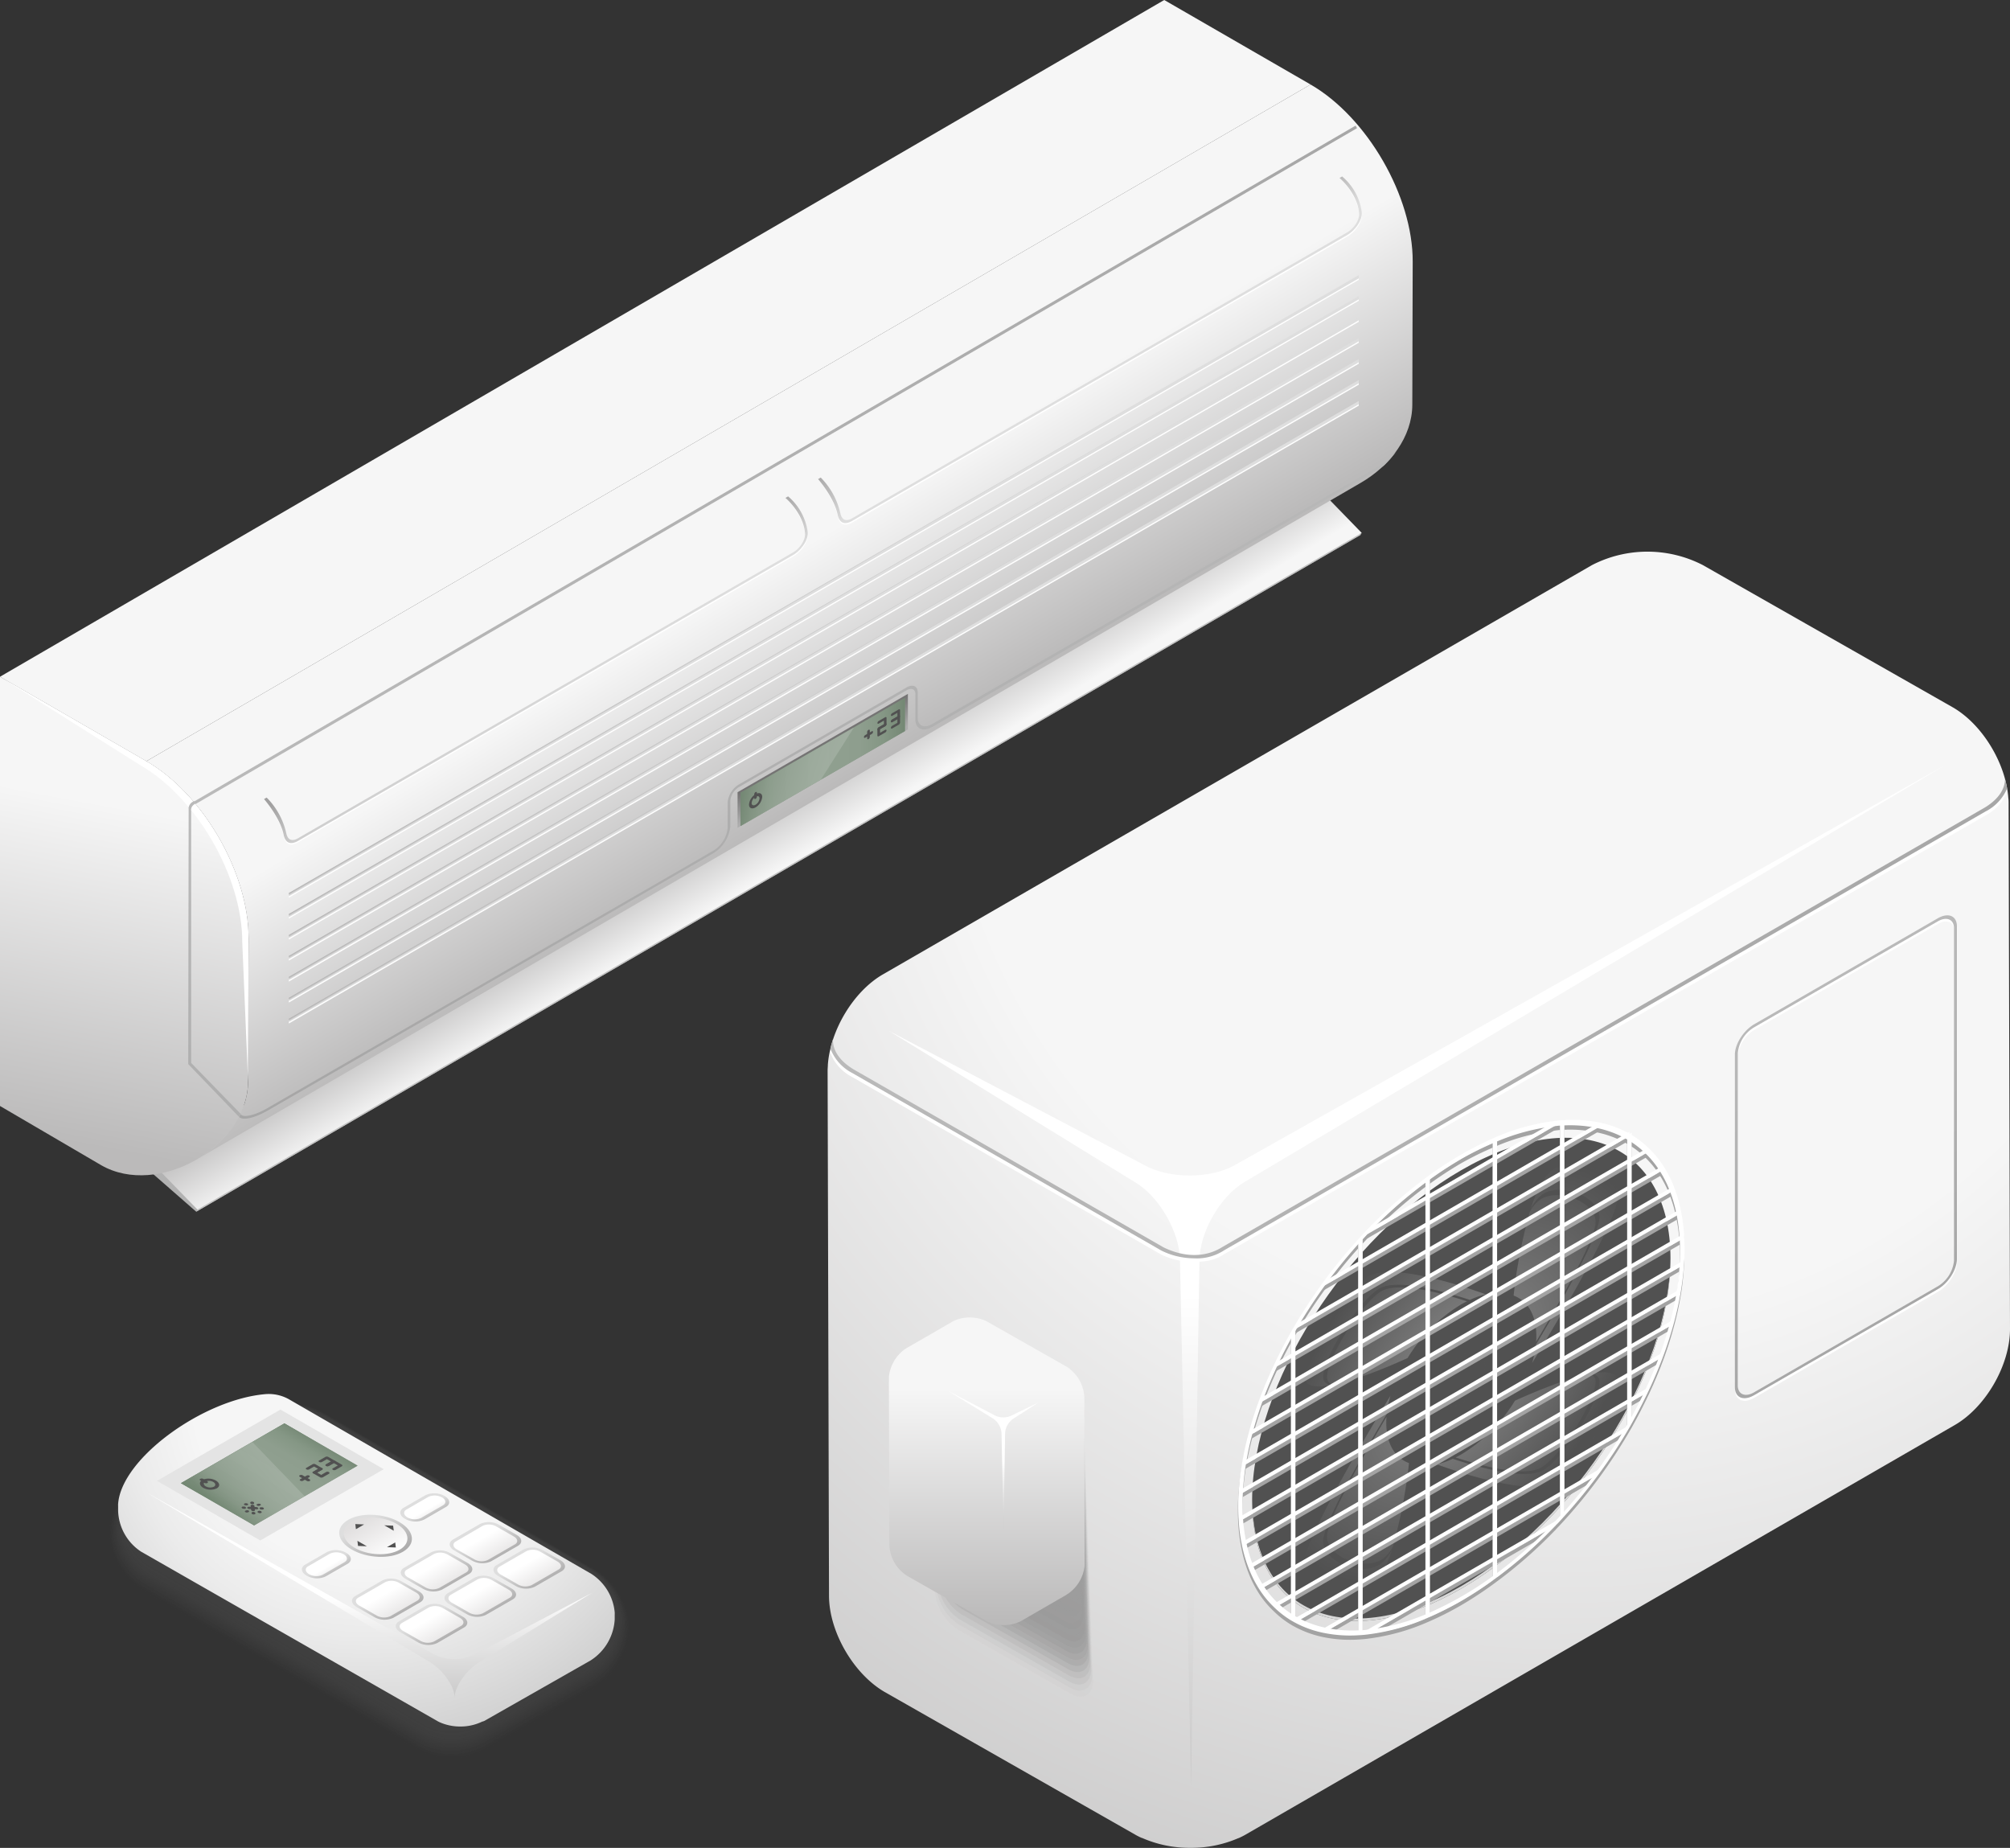
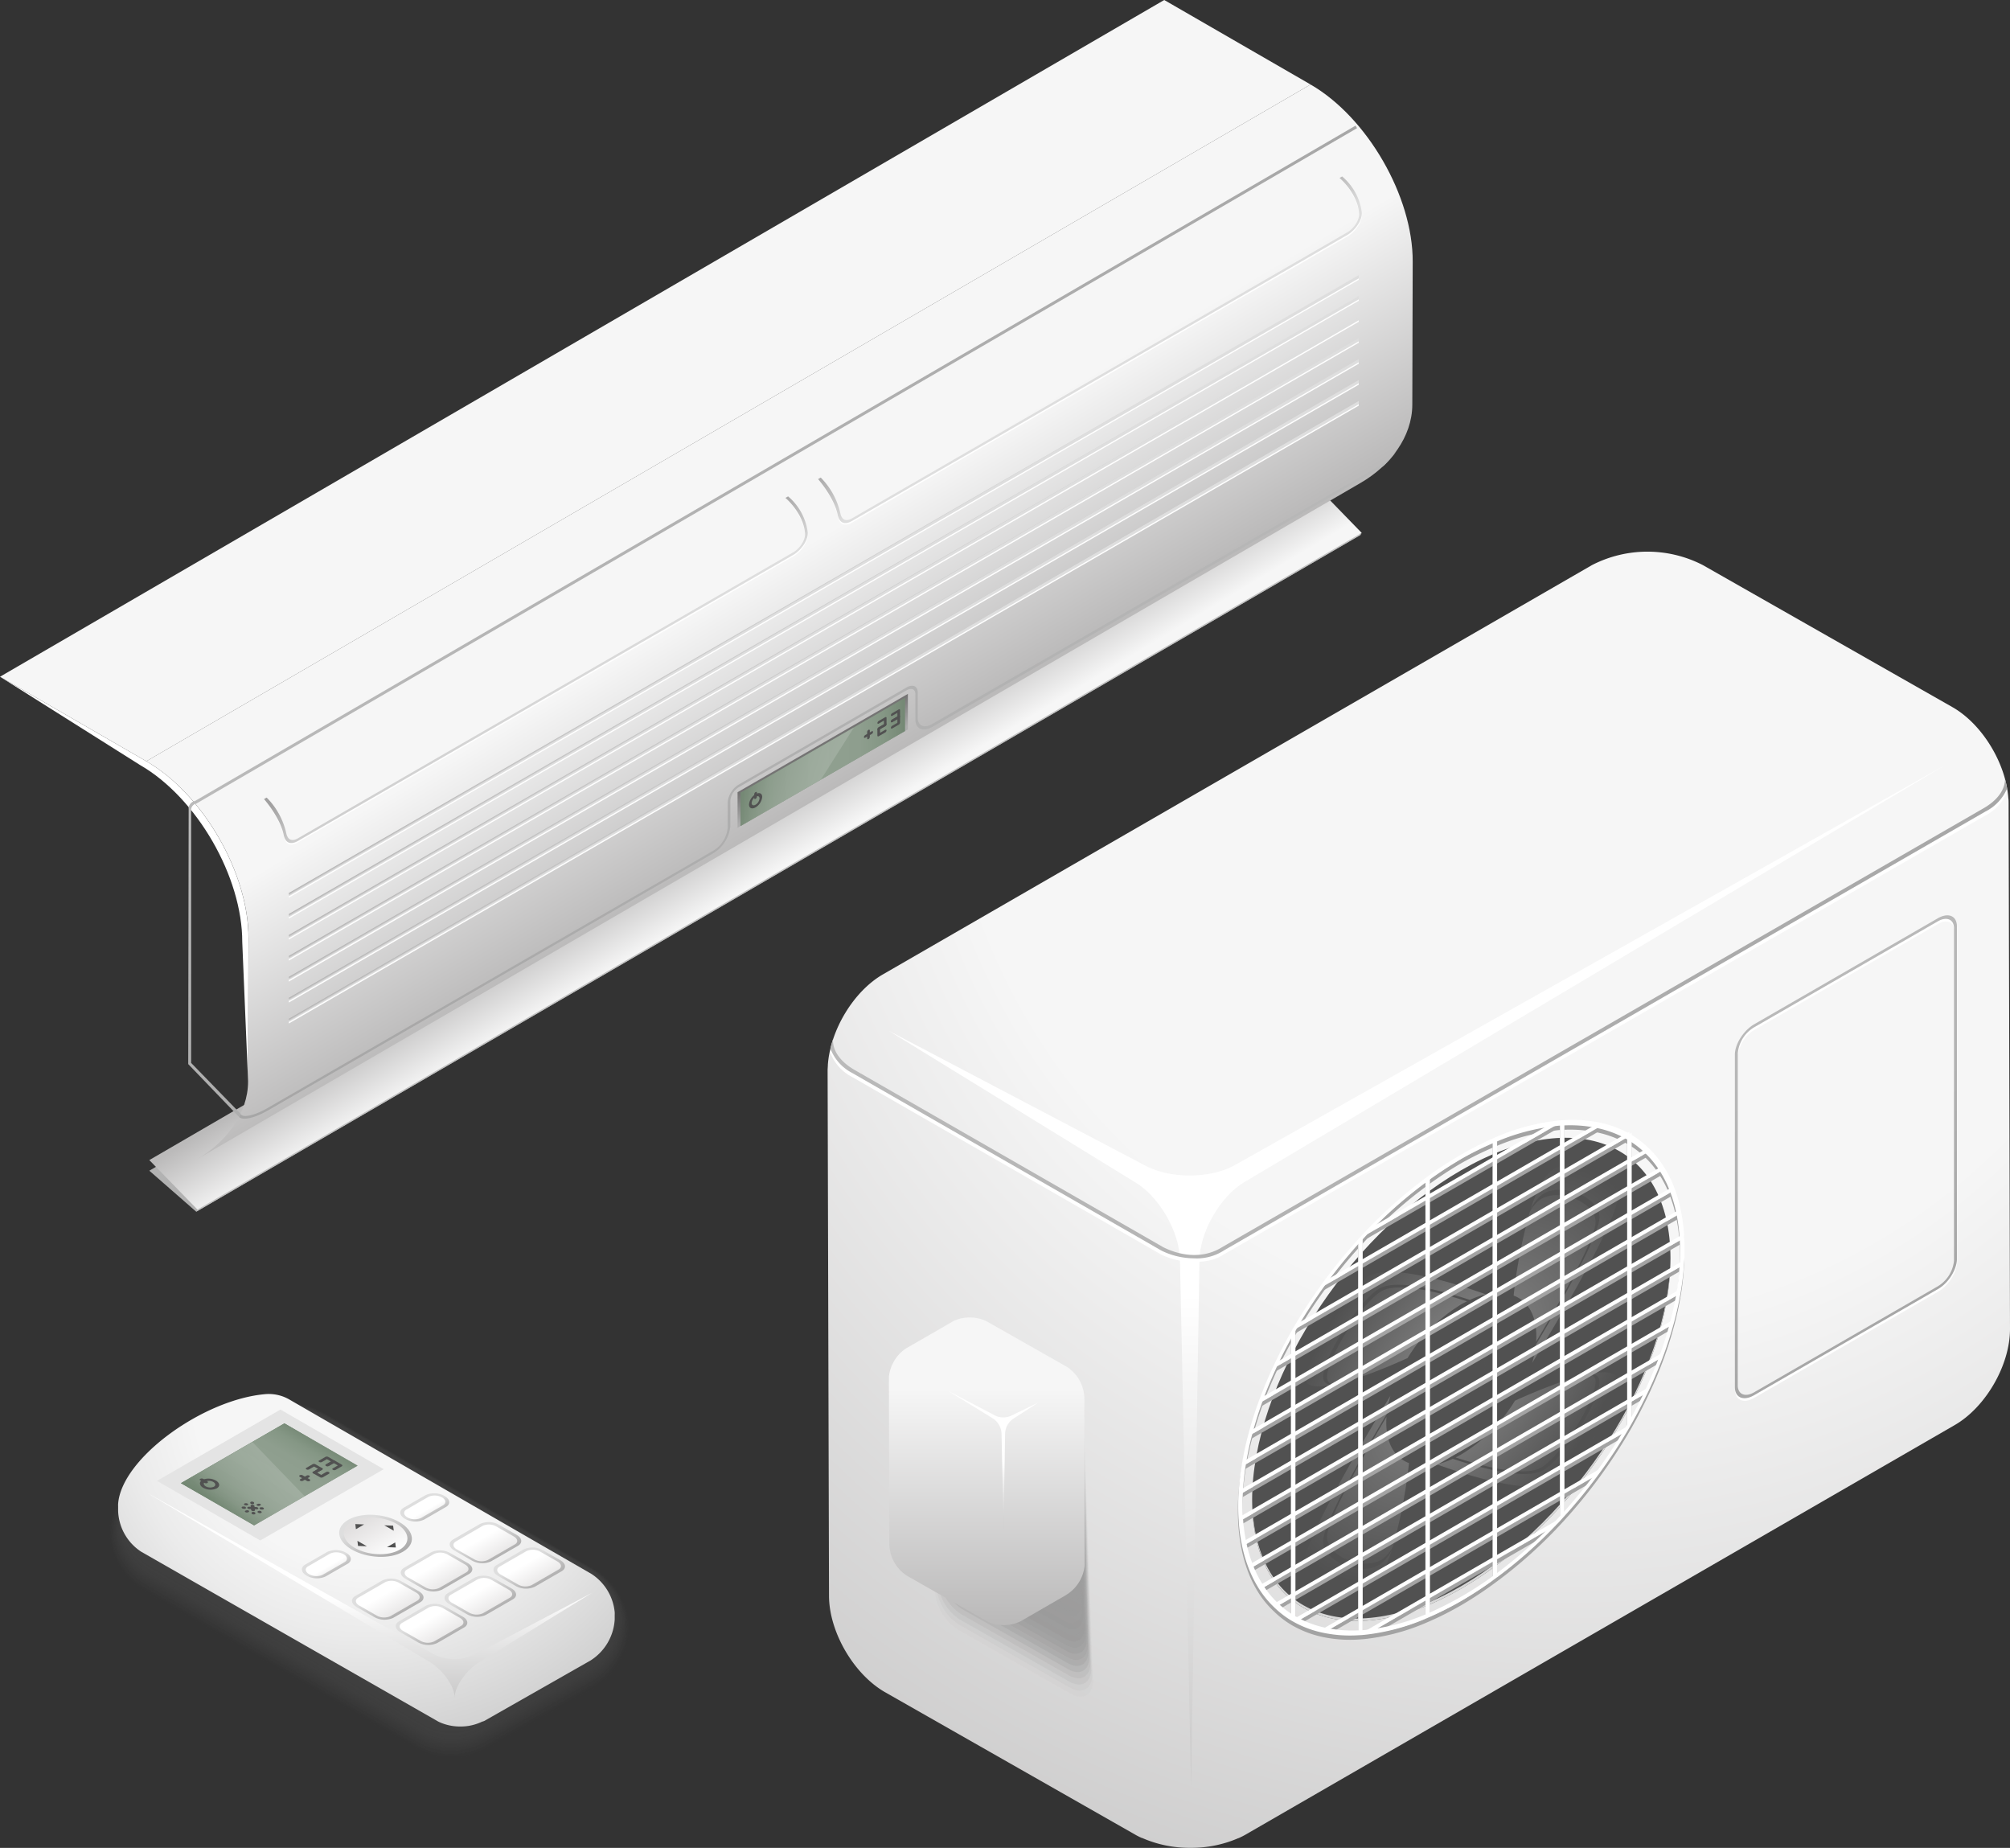
<svg xmlns="http://www.w3.org/2000/svg" xmlns:xlink="http://www.w3.org/1999/xlink" viewBox="0 0 459.41 422.26">
  <rect x="0" y="0" width="459.41" height="422.26" fill="#333333" stroke="none" />
  <defs>
    <style>.cls-1{fill:url(#radial-gradient);}.cls-2{isolation:isolate;}.cls-3,.cls-44,.cls-56{opacity:0.3;}.cls-10,.cls-11,.cls-12,.cls-13,.cls-14,.cls-15,.cls-16,.cls-17,.cls-18,.cls-19,.cls-20,.cls-21,.cls-22,.cls-23,.cls-24,.cls-25,.cls-4,.cls-5,.cls-6,.cls-7,.cls-8,.cls-89,.cls-9{fill:#5d5d5d;}.cls-4,.cls-88{opacity:0;}.cls-5{opacity:0.02;}.cls-6{opacity:0.05;}.cls-7{opacity:0.07;}.cls-8{opacity:0.1;}.cls-9{opacity:0.12;}.cls-10{opacity:0.14;}.cls-11{opacity:0.17;}.cls-12{opacity:0.19;}.cls-13{opacity:0.21;}.cls-14{opacity:0.24;}.cls-15{opacity:0.26;}.cls-16{opacity:0.29;}.cls-17{opacity:0.31;}.cls-18{opacity:0.33;}.cls-19{opacity:0.36;}.cls-20{opacity:0.38;}.cls-21{opacity:0.4;}.cls-22{opacity:0.43;}.cls-23{opacity:0.45;}.cls-24{opacity:0.48;}.cls-25,.cls-77{opacity:0.5;}.cls-26{fill:#b2b2b2;}.cls-27{fill:#c1c1c1;}.cls-28{fill:url(#linear-gradient);}.cls-29{fill:#f6f6f6;}.cls-30{fill:url(#linear-gradient-2);}.cls-31{fill:#fff;}.cls-32{fill:url(#linear-gradient-3);}.cls-33{fill:url(#linear-gradient-4);}.cls-34{fill:url(#linear-gradient-5);}.cls-35{fill:url(#linear-gradient-6);}.cls-36{fill:url(#linear-gradient-7);}.cls-37{fill:url(#linear-gradient-8);}.cls-38{fill:url(#linear-gradient-9);}.cls-39{fill:url(#linear-gradient-10);}.cls-40{fill:url(#linear-gradient-11);}.cls-41{fill:url(#linear-gradient-12);}.cls-42{fill:url(#linear-gradient-13);}.cls-43,.cls-55{mix-blend-mode:darken;}.cls-43{fill:url(#linear-gradient-14);}.cls-44{fill:url(#linear-gradient-15);}.cls-45{fill:#515151;}.cls-46{fill:url(#linear-gradient-16);}.cls-47{fill:url(#linear-gradient-17);}.cls-48{fill:url(#linear-gradient-18);}.cls-49{fill:url(#linear-gradient-19);}.cls-50{fill:url(#linear-gradient-20);}.cls-51{clip-path:url(#clip-path);}.cls-52{fill:url(#linear-gradient-21);}.cls-53{fill:#e4e4e4;}.cls-54{fill:url(#linear-gradient-22);}.cls-55{fill:url(#linear-gradient-23);}.cls-56{fill:url(#linear-gradient-24);}.cls-57{fill:url(#linear-gradient-25);}.cls-58{fill:url(#linear-gradient-26);}.cls-59{fill:url(#linear-gradient-27);}.cls-60{fill:url(#linear-gradient-28);}.cls-61{fill:url(#linear-gradient-29);}.cls-62{fill:url(#linear-gradient-30);}.cls-63{fill:url(#linear-gradient-31);}.cls-64{fill:url(#linear-gradient-32);}.cls-65{fill:url(#linear-gradient-33);}.cls-66{fill:url(#linear-gradient-34);}.cls-67{fill:url(#linear-gradient-35);}.cls-68{fill:url(#linear-gradient-36);}.cls-69{fill:url(#linear-gradient-37);}.cls-70{fill:url(#linear-gradient-38);}.cls-71{fill:url(#linear-gradient-39);}.cls-72{fill:url(#linear-gradient-40);}.cls-73{fill:url(#linear-gradient-41);}.cls-74{fill:url(#linear-gradient-42);}.cls-75{fill:url(#radial-gradient-3);}.cls-76{fill:#d8d8d8;}.cls-78{fill:url(#radial-gradient-4);}.cls-79{fill:url(#radial-gradient-5);}.cls-80{fill:url(#radial-gradient-6);}.cls-81{fill:url(#radial-gradient-7);}.cls-82{fill:url(#radial-gradient-8);}.cls-83{fill:url(#radial-gradient-9);}.cls-84{fill:url(#radial-gradient-10);}.cls-85{fill:url(#radial-gradient-11);}.cls-86{fill:#a3a3a3;}.cls-87{fill:url(#linear-gradient-43);}.cls-90{opacity:0.05;}.cls-91{opacity:0.1;}.cls-92{opacity:0.14;}.cls-93{opacity:0.19;}.cls-94{opacity:0.24;}.cls-95{opacity:0.29;}.cls-96{opacity:0.33;}.cls-97{opacity:0.38;}.cls-98{opacity:0.43;}.cls-99{opacity:0.48;}.cls-100{opacity:0.52;}.cls-101{opacity:0.57;}.cls-102{opacity:0.62;}.cls-103{opacity:0.67;}.cls-104{opacity:0.71;}.cls-105{opacity:0.76;}.cls-106{opacity:0.81;}.cls-107{opacity:0.86;}.cls-108{opacity:0.9;}.cls-109{opacity:0.95;}.cls-110{fill:url(#linear-gradient-44);}.cls-111{fill:url(#linear-gradient-45);}.cls-112{fill:url(#linear-gradient-46);}.cls-113{fill:url(#linear-gradient-47);}</style>
    <radialGradient id="radial-gradient" cx="104.05" cy="333.13" r="98.78" gradientUnits="userSpaceOnUse">
      <stop offset="0" stop-color="#f6f6f6" />
      <stop offset="0.4" stop-color="#f6f6f6" />
      <stop offset="0.56" stop-color="#ebebeb" />
      <stop offset="0.84" stop-color="#cecece" />
      <stop offset="1" stop-color="#bbbaba" />
    </radialGradient>
    <linearGradient id="linear-gradient" x1="167.8" y1="185.36" x2="176.42" y2="199.62" gradientUnits="userSpaceOnUse">
      <stop offset="0" stop-color="#bbbaba" />
      <stop offset="1" stop-color="#f6f6f6" />
    </linearGradient>
    <linearGradient id="linear-gradient-2" x1="172.81" y1="118.7" x2="216.41" y2="191.66" gradientUnits="userSpaceOnUse">
      <stop offset="0" stop-color="#f6f6f6" />
      <stop offset="0.4" stop-color="#f6f6f6" />
      <stop offset="1" stop-color="#bbbaba" />
    </linearGradient>
    <linearGradient id="linear-gradient-3" x1="140.45" y1="162.65" x2="147.57" y2="174.22" gradientUnits="userSpaceOnUse">
      <stop offset="0" stop-color="#a1a0a0" />
      <stop offset="1" stop-color="#dedede" />
    </linearGradient>
    <linearGradient id="linear-gradient-4" x1="264.94" y1="86.04" x2="272.06" y2="97.61" xlink:href="#linear-gradient-3" />
    <linearGradient id="linear-gradient-5" x1="205.5" y1="516.57" x2="205.5" y2="517.32" gradientTransform="matrix(1, -0.58, 0, 1, -17.21, -264.37)" xlink:href="#linear-gradient-3" />
    <linearGradient id="linear-gradient-6" x1="205.5" y1="521.36" x2="205.5" y2="522.11" gradientTransform="matrix(1, -0.58, 0, 1, -17.21, -264.37)" xlink:href="#linear-gradient-3" />
    <linearGradient id="linear-gradient-7" x1="205.5" y1="526.15" x2="205.5" y2="526.91" gradientTransform="matrix(1, -0.58, 0, 1, -17.21, -264.37)" xlink:href="#linear-gradient-3" />
    <linearGradient id="linear-gradient-8" x1="205.5" y1="535.74" x2="205.5" y2="536.49" gradientTransform="matrix(1, -0.58, 0, 1, -17.21, -264.37)" xlink:href="#linear-gradient-3" />
    <linearGradient id="linear-gradient-9" x1="205.5" y1="540.53" x2="205.5" y2="541.28" gradientTransform="matrix(1, -0.58, 0, 1, -17.21, -264.37)" xlink:href="#linear-gradient-3" />
    <linearGradient id="linear-gradient-10" x1="205.5" y1="530.95" x2="205.5" y2="531.7" gradientTransform="matrix(1, -0.58, 0, 1, -17.21, -264.37)" xlink:href="#linear-gradient-3" />
    <linearGradient id="linear-gradient-11" x1="205.5" y1="545.32" x2="205.5" y2="546.07" gradientTransform="matrix(1, -0.58, 0, 1, -17.21, -264.37)" xlink:href="#linear-gradient-3" />
    <linearGradient id="linear-gradient-12" x1="205.26" y1="552.75" x2="205.26" y2="560.57" gradientTransform="matrix(1, -0.58, 0, 1, -17.21, -264.37)" gradientUnits="userSpaceOnUse">
      <stop offset="0" stop-color="#6f6e6e" />
      <stop offset="1" stop-color="#acacac" />
    </linearGradient>
    <linearGradient id="linear-gradient-13" x1="205.26" y1="551.86" x2="205.26" y2="561.64" gradientTransform="matrix(1, -0.58, 0, 1, -17.21, -264.37)" gradientUnits="userSpaceOnUse">
      <stop offset="0" stop-color="#5c735c" />
      <stop offset="0.06" stop-color="#657b65" />
      <stop offset="0.2" stop-color="#788c78" />
      <stop offset="0.37" stop-color="#869786" />
      <stop offset="0.59" stop-color="#8e9e8e" />
      <stop offset="1" stop-color="#90a090" />
    </linearGradient>
    <linearGradient id="linear-gradient-14" x1="179.7" y1="557.01" x2="228.21" y2="557.01" gradientTransform="matrix(1, -0.58, 0, 1, -17.21, -264.37)" gradientUnits="userSpaceOnUse">
      <stop offset="0" stop-color="#5c735c" />
      <stop offset="0.03" stop-color="#657b65" />
      <stop offset="0.1" stop-color="#788c78" />
      <stop offset="0.19" stop-color="#869786" />
      <stop offset="0.3" stop-color="#8e9e8e" />
      <stop offset="0.51" stop-color="#90a090" />
      <stop offset="0.7" stop-color="#8e9e8e" />
      <stop offset="0.81" stop-color="#859785" />
      <stop offset="0.9" stop-color="#778a77" />
      <stop offset="0.98" stop-color="#637963" />
      <stop offset="1" stop-color="#5c735c" />
    </linearGradient>
    <linearGradient id="linear-gradient-15" x1="187.48" y1="552.47" x2="226.27" y2="567.22" gradientTransform="matrix(1, -0.58, 0, 1, -17.21, -264.37)" gradientUnits="userSpaceOnUse">
      <stop offset="0" stop-color="#5c735c" />
      <stop offset="0.05" stop-color="#6d826d" />
      <stop offset="0.14" stop-color="#8b9c8b" />
      <stop offset="0.25" stop-color="#a4b1a4" />
      <stop offset="0.36" stop-color="#b7c2b7" />
      <stop offset="0.5" stop-color="#c5cdc5" />
      <stop offset="0.67" stop-color="#cdd4cd" />
      <stop offset="1" stop-color="#cfd6cf" />
    </linearGradient>
    <linearGradient id="linear-gradient-16" x1="207.21" y1="105.08" x2="207.21" y2="610.05" gradientUnits="userSpaceOnUse">
      <stop offset="0" stop-color="#bababa" />
      <stop offset="1" stop-color="#7d7c7c" />
    </linearGradient>
    <linearGradient id="linear-gradient-17" x1="61.4" y1="148.89" x2="37.37" y2="276.14" xlink:href="#linear-gradient-2" />
    <linearGradient id="linear-gradient-18" x1="49" y1="186.79" x2="49" y2="291.08" gradientUnits="userSpaceOnUse">
      <stop offset="0" stop-color="#bababa" />
      <stop offset="1" stop-color="#a7a7a7" />
    </linearGradient>
    <linearGradient id="linear-gradient-19" x1="64.07" y1="121.11" x2="330.5" y2="121.11" gradientTransform="translate(87.67 -82.79) rotate(30.19)" xlink:href="#linear-gradient-18" />
    <linearGradient id="linear-gradient-20" x1="63.65" y1="199.51" x2="64.7" y2="197.95" gradientUnits="userSpaceOnUse">
      <stop offset="0" stop-color="#bababa" />
      <stop offset="1" stop-color="#bababa" />
    </linearGradient>
    <clipPath id="clip-path" transform="translate(-20.3 -14.75)">
      <path class="cls-1" d="M47.3,360a11.61,11.61,0,0,0,5.28,9.34L120.21,408c.15.09.31.17.47.25l.2.09,0,0a11.55,11.55,0,0,0,4.67.94h0a11.37,11.37,0,0,0,4.7-1h0l.2-.1A3.67,3.67,0,0,0,131,408l24.32-13.84a11.91,11.91,0,0,0,5.48-9.35v-1.06a5.42,5.42,0,0,0,0-.57,11.77,11.77,0,0,0-5.32-8.77l-68.95-39.8a9.41,9.41,0,0,0-5.37-1.3C67,334.39,48.09,347.88,47.3,358.39a4.68,4.68,0,0,0,0,.53Z" />
    </clipPath>
    <linearGradient id="linear-gradient-21" x1="104.92" y1="379.58" x2="105.69" y2="421.05" gradientUnits="userSpaceOnUse">
      <stop offset="0" stop-color="#fff" />
      <stop offset="1" stop-color="#a1a0a0" />
    </linearGradient>
    <linearGradient id="linear-gradient-22" x1="734.49" y1="336.17" x2="734.49" y2="352.23" gradientTransform="matrix(0.87, -0.5, 1, 0.58, -919.05, 505.23)" xlink:href="#linear-gradient-13" />
    <linearGradient id="linear-gradient-23" x1="715.93" y1="344.53" x2="751.16" y2="344.53" gradientTransform="matrix(0.87, -0.5, 1, 0.58, -919.05, 505.23)" xlink:href="#linear-gradient-14" />
    <linearGradient id="linear-gradient-24" x1="719.73" y1="340.53" x2="749.19" y2="351.73" gradientTransform="matrix(0.87, -0.5, 1, 0.58, -919.05, 505.23)" xlink:href="#linear-gradient-15" />
    <linearGradient id="linear-gradient-25" x1="734.49" y1="362.62" x2="734.49" y2="374.81" gradientTransform="matrix(0.87, -0.5, 1, 0.58, -898.76, 519.98)" gradientUnits="userSpaceOnUse">
      <stop offset="0" stop-color="#dedede" />
      <stop offset="1" stop-color="#a1a0a0" />
    </linearGradient>
    <linearGradient id="linear-gradient-26" x1="-268.54" y1="-62.75" x2="-268.54" y2="-52.07" gradientTransform="matrix(-0.87, 0.5, -1, -0.58, -183.73, 466.88)" gradientUnits="userSpaceOnUse">
      <stop offset="0" stop-color="#fff" />
      <stop offset="1" stop-color="#e1dfdf" />
    </linearGradient>
    <linearGradient id="linear-gradient-27" x1="721.62" y1="378.43" x2="721.62" y2="387.06" xlink:href="#linear-gradient-25" />
    <linearGradient id="linear-gradient-28" x1="721.62" y1="379.09" x2="721.62" y2="386.4" gradientTransform="matrix(0.87, -0.5, 1, 0.58, -898.76, 519.98)" xlink:href="#linear-gradient-26" />
    <linearGradient id="linear-gradient-29" x1="734.49" y1="378.43" x2="734.49" y2="387.06" xlink:href="#linear-gradient-25" />
    <linearGradient id="linear-gradient-30" x1="734.49" y1="379.1" x2="734.49" y2="386.4" gradientTransform="matrix(0.87, -0.5, 1, 0.58, -898.76, 519.98)" xlink:href="#linear-gradient-26" />
    <linearGradient id="linear-gradient-31" x1="747.37" y1="378.43" x2="747.37" y2="387.06" xlink:href="#linear-gradient-25" />
    <linearGradient id="linear-gradient-32" x1="747.37" y1="379.1" x2="747.37" y2="386.4" gradientTransform="matrix(0.87, -0.5, 1, 0.58, -898.76, 519.98)" xlink:href="#linear-gradient-26" />
    <linearGradient id="linear-gradient-33" x1="721.62" y1="388.43" x2="721.62" y2="397.06" xlink:href="#linear-gradient-25" />
    <linearGradient id="linear-gradient-34" x1="721.62" y1="389.1" x2="721.62" y2="396.4" gradientTransform="matrix(0.87, -0.5, 1, 0.58, -898.76, 519.98)" xlink:href="#linear-gradient-26" />
    <linearGradient id="linear-gradient-35" x1="734.49" y1="388.43" x2="734.49" y2="397.07" xlink:href="#linear-gradient-25" />
    <linearGradient id="linear-gradient-36" x1="734.49" y1="389.1" x2="734.49" y2="396.4" gradientTransform="matrix(0.87, -0.5, 1, 0.58, -898.76, 519.98)" xlink:href="#linear-gradient-26" />
    <linearGradient id="linear-gradient-37" x1="747.37" y1="388.43" x2="747.37" y2="397.07" xlink:href="#linear-gradient-25" />
    <linearGradient id="linear-gradient-38" x1="747.37" y1="389.1" x2="747.37" y2="396.4" gradientTransform="matrix(0.87, -0.5, 1, 0.58, -898.76, 519.98)" xlink:href="#linear-gradient-26" />
    <linearGradient id="linear-gradient-39" x1="721.51" y1="366.56" x2="721.51" y2="371.31" xlink:href="#linear-gradient-25" />
    <linearGradient id="linear-gradient-40" x1="721.51" y1="367.15" x2="721.51" y2="370.5" gradientTransform="matrix(0.87, -0.5, 1, 0.58, -898.76, 519.98)" xlink:href="#linear-gradient-26" />
    <linearGradient id="linear-gradient-41" x1="747.47" y1="366.56" x2="747.47" y2="371.31" xlink:href="#linear-gradient-25" />
    <linearGradient id="linear-gradient-42" x1="747.48" y1="367.15" x2="747.48" y2="370.5" gradientTransform="matrix(0.87, -0.5, 1, 0.58, -898.76, 519.98)" xlink:href="#linear-gradient-26" />
    <radialGradient id="radial-gradient-3" cx="377.58" cy="175.9" r="350.69" xlink:href="#linear-gradient-2" />
    <radialGradient id="radial-gradient-4" cx="356.39" cy="738.86" r="41.79" gradientTransform="matrix(1, -0.58, 0, 1, -1.92, -203.77)" gradientUnits="userSpaceOnUse">
      <stop offset="0" stop-color="#ccc" />
      <stop offset="1" stop-color="#515151" />
    </radialGradient>
    <radialGradient id="radial-gradient-5" cx="356.39" cy="738.86" r="41.8" xlink:href="#radial-gradient-4" />
    <radialGradient id="radial-gradient-6" cx="356.39" cy="738.86" r="41.8" xlink:href="#radial-gradient-4" />
    <radialGradient id="radial-gradient-7" cx="356.39" cy="738.87" r="41.8" xlink:href="#radial-gradient-4" />
    <radialGradient id="radial-gradient-8" cx="356.39" cy="738.87" r="41.8" xlink:href="#radial-gradient-4" />
    <radialGradient id="radial-gradient-9" cx="356.39" cy="738.86" r="41.8" xlink:href="#radial-gradient-4" />
    <radialGradient id="radial-gradient-10" cx="356.39" cy="738.87" r="41.8" xlink:href="#radial-gradient-4" />
    <radialGradient id="radial-gradient-11" cx="356.39" cy="738.86" r="41.8" xlink:href="#radial-gradient-4" />
    <linearGradient id="linear-gradient-43" x1="423.18" y1="244.62" x2="460.25" y2="311.77" xlink:href="#linear-gradient-18" />
    <linearGradient id="linear-gradient-44" x1="245.85" y1="385.08" x2="245.85" y2="332.26" xlink:href="#linear-gradient" />
    <linearGradient id="linear-gradient-45" x1="345.88" y1="309.55" x2="349.56" y2="507.1" xlink:href="#linear-gradient-21" />
    <linearGradient id="linear-gradient-46" x1="247.63" y1="348.79" x2="248.14" y2="376.3" xlink:href="#linear-gradient-21" />
    <linearGradient id="linear-gradient-47" x1="210.09" y1="247.53" x2="479.05" y2="247.53" xlink:href="#linear-gradient-18" />
  </defs>
  <g class="cls-2">
    <g id="Layer_1" data-name="Layer 1">
      <g class="cls-3">
        <path class="cls-4" d="M123.53,417.36A16.69,16.69,0,0,1,116.8,416l-.4-.19c-.29-.14-.53-.27-.78-.41l-63-36.46a16.79,16.79,0,0,1-7.85-13.72h0a9.2,9.2,0,0,1,0-.93c.4-5.79,11.65-28,40.86-29.13a15.21,15.21,0,0,1,8.14,2l63,36.44a16.94,16.94,0,0,1,7.88,12.87,8,8,0,0,1,0,.86h0a17,17,0,0,1-8.05,13.79l-25.12,14.29c-.21.13-.47.26-.72.39l-.48.22A16.62,16.62,0,0,1,123.53,417.36Z" transform="translate(-20.3 -14.75)" />
        <path class="cls-5" d="M85.88,335.22a15.92,15.92,0,0,1,8.06,2.07l62.7,36.27a16.79,16.79,0,0,1,7.76,12.68c0,.24,0,.54,0,.85h0a16.77,16.77,0,0,1-7.93,13.59l-25,14.22c-.2.12-.48.26-.72.38l-.47.23a16,16,0,0,1-2,.74l-.58.16-.25.06h0a17.3,17.3,0,0,1-3.83.44c-.58,0-1.16,0-1.73-.07h0a15.74,15.74,0,0,1-5-1.27s-.38-.17-.38-.18h0l-.24-.12-.52-.28-63-36.46a16.48,16.48,0,0,1-7.23-10l0-.07c0-.2-.09-.4-.13-.6a13.34,13.34,0,0,1-.3-3h0a8.73,8.73,0,0,1,0-.92c.5-5.44,10.17-24.53,34.59-28.19A50.33,50.33,0,0,1,85.88,335.22Z" transform="translate(-20.3 -14.75)" />
        <path class="cls-6" d="M86.15,335.31a16.5,16.5,0,0,1,8,2.16l62.39,36.08a16.59,16.59,0,0,1,7.65,12.5,7.64,7.64,0,0,1,0,.84h0a16.59,16.59,0,0,1-7.82,13.4L131.5,414.42l-.72.39-.46.22a16.46,16.46,0,0,1-2,.75l-.57.17-.25.06h0a16.36,16.36,0,0,1-3.81.46,16.19,16.19,0,0,1-1.71-.06h0a15.28,15.28,0,0,1-4.94-1.25l-.38-.17h0l-.24-.12-.52-.28-63-36.47a16.22,16.22,0,0,1-7.15-9.95.19.19,0,0,0,0-.07c0-.2-.09-.39-.13-.59a13.07,13.07,0,0,1-.24-3h0a8.47,8.47,0,0,1,0-.91c.63-5.5,10.32-24.32,34.62-27.85A43.79,43.79,0,0,1,86.15,335.31Z" transform="translate(-20.3 -14.75)" />
        <path class="cls-7" d="M86.41,335.4a17.18,17.18,0,0,1,7.91,2.24l62.08,35.9a16.38,16.38,0,0,1,7.53,12.33,7.24,7.24,0,0,1,0,.82h0a16.33,16.33,0,0,1-7.7,13.2L131.51,414l-.71.38-.47.22a16.1,16.1,0,0,1-2,.77l-.57.17-.25.06h0a16.1,16.1,0,0,1-3.78.49A16.29,16.29,0,0,1,122,416h0a14.94,14.94,0,0,1-4.93-1.22l-.37-.18h0l-.23-.12-.52-.28-63-36.46a16,16,0,0,1-7.06-9.94l0-.06-.12-.59a11.74,11.74,0,0,1-.19-3h0a6.42,6.42,0,0,1,.06-.91c.73-5.57,10.47-24.11,34.65-27.5A38.37,38.37,0,0,1,86.41,335.4Z" transform="translate(-20.3 -14.75)" />
        <path class="cls-8" d="M86.68,335.49c2.31-.09,5.9,1.21,7.83,2.33l61.77,35.72a16.14,16.14,0,0,1,7.42,12.14,7.1,7.1,0,0,1,0,.81v0h0a16.13,16.13,0,0,1-7.59,13l-24.6,14c-.17.1-.5.28-.71.38l-.46.23a17.73,17.73,0,0,1-2,.77l-.57.18-.24.06h0a15.78,15.78,0,0,1-3.75.51,16,16,0,0,1-1.7-.05h0a14.81,14.81,0,0,1-4.91-1.2l-.36-.17h0l-.24-.12-.52-.28L53,377.32a15.71,15.71,0,0,1-7-9.92l0,0-.12-.59a11.61,11.61,0,0,1-.13-3h0a7.85,7.85,0,0,1,.07-.89c.85-5.66,10.62-23.92,34.68-27.17A36.09,36.09,0,0,1,86.68,335.49Z" transform="translate(-20.3 -14.75)" />
        <path class="cls-9" d="M87,335.58c2.17-.08,5.93,1.36,7.76,2.41l61.44,35.54a15.9,15.9,0,0,1,7.31,12,6.92,6.92,0,0,1,0,.8v0h0a15.85,15.85,0,0,1-7.48,12.8L131.53,413c-.16.1-.51.29-.71.39l-.45.22a18.26,18.26,0,0,1-1.94.78l-.57.18-.24.07h0a15,15,0,0,1-3.72.53,16,16,0,0,1-1.7,0h0a14.39,14.39,0,0,1-4.88-1.18s-.34-.15-.36-.17h0l-.24-.12q-.25-.12-.51-.27l-63-36.46A15.47,15.47,0,0,1,46.24,367s0,0,0,0c0-.2-.08-.39-.11-.59a10.63,10.63,0,0,1-.08-2.95h0a7.77,7.77,0,0,1,.08-.88c1-5.73,10.78-23.71,34.71-26.82A31.38,31.38,0,0,1,87,335.58Z" transform="translate(-20.3 -14.75)" />
        <path class="cls-10" d="M87.21,335.67c2-.08,6,1.51,7.69,2.5L156,373.53a15.63,15.63,0,0,1,7.2,11.77,6.75,6.75,0,0,1,0,.79v0h0a15.69,15.69,0,0,1-7.37,12.6l-24.33,13.85-.7.38-.46.22a18,18,0,0,1-1.92.8c-.19.06-.37.13-.56.18l-.23.07h0a14.82,14.82,0,0,1-3.7.56c-.56,0-1.12,0-1.68,0h0a14.2,14.2,0,0,1-4.86-1.16l-.36-.16h0l-.23-.12-.51-.27-63-36.46a15.27,15.27,0,0,1-6.79-9.89s0,0,0,0c0-.19-.08-.39-.11-.58a10.65,10.65,0,0,1,0-2.94h0a5.91,5.91,0,0,1,.1-.88c1.09-5.8,10.92-23.5,34.74-26.47A28.1,28.1,0,0,1,87.21,335.67Z" transform="translate(-20.3 -14.75)" />
        <path class="cls-11" d="M87.48,335.76c1.9-.07,6,1.66,7.61,2.58l60.82,35.18A15.46,15.46,0,0,1,163,385.11c0,.23,0,.5,0,.78v0h0a15.43,15.43,0,0,1-7.25,12.41L131.55,412c-.14.08-.53.3-.7.38l-.45.23a20.2,20.2,0,0,1-1.91.8l-.55.19-.23.07h0a14.52,14.52,0,0,1-3.67.58c-.56,0-1.12,0-1.67,0h0a14.25,14.25,0,0,1-4.84-1.14l-.36-.17h0l-.24-.11-.51-.28-63-36.45a15,15,0,0,1-6.7-9.88s0,0,0,0c0-.19-.07-.38-.1-.58a10.16,10.16,0,0,1,0-2.91h0a7.13,7.13,0,0,1,.12-.86c1.21-5.88,11.08-23.31,34.77-26.14A26.59,26.59,0,0,1,87.48,335.76Z" transform="translate(-20.3 -14.75)" />
        <path class="cls-12" d="M87.75,335.84c1.76-.06,6,1.82,7.53,2.68l60.51,35a15.17,15.17,0,0,1,7,11.41c0,.22,0,.48,0,.76v0h0a15.24,15.24,0,0,1-7.14,12.21l-24.07,13.7-.7.38-.44.22c-.4.18-1.46.69-1.89.82l-.55.19-.23.07h0a13.86,13.86,0,0,1-3.64.6,15.51,15.51,0,0,1-1.67,0h0a13.9,13.9,0,0,1-4.81-1.12l-.35-.16h0l-.23-.12a5,5,0,0,1-.51-.27l-63-36.46a14.7,14.7,0,0,1-6.61-9.85s0,0,0,0c0-.2-.06-.39-.08-.58a9.89,9.89,0,0,1,.07-2.9h0a7.08,7.08,0,0,1,.13-.86c1.34-5.95,11.23-23.15,34.8-25.79A24.18,24.18,0,0,1,87.75,335.84Z" transform="translate(-20.3 -14.75)" />
        <path class="cls-13" d="M88,335.93c1.63-.06,6.1,2,7.46,2.76l60.2,34.82a15,15,0,0,1,6.86,11.23c0,.22,0,.48,0,.74v0h0a15,15,0,0,1-7,12l-23.94,13.62-.69.38-.45.22a19.65,19.65,0,0,1-1.87.83l-.54.2-.23.07h0a13.26,13.26,0,0,1-3.62.63c-.55,0-1.1,0-1.65,0h0a13.72,13.72,0,0,1-4.79-1.1l-.35-.16h0l-.23-.11c-.17-.09-.34-.17-.5-.27l-63-36.46A14.46,14.46,0,0,1,47,365.47s0,0,0,0c0-.19-.06-.39-.08-.58a9.25,9.25,0,0,1,.13-2.87h0a7.53,7.53,0,0,1,.15-.85c1.46-6,11.37-22.95,34.82-25.45A22.41,22.41,0,0,1,88,335.93Z" transform="translate(-20.3 -14.75)" />
        <path class="cls-14" d="M88.28,336c1.49,0,6.13,2.12,7.39,2.85l59.88,34.63a14.76,14.76,0,0,1,6.74,11.05c0,.22,0,.47,0,.73v0h0a14.76,14.76,0,0,1-6.91,11.81l-23.81,13.55-.69.38-.44.23c-.34.15-1.49.73-1.85.83l-.54.21-.23.07,0,0a13.36,13.36,0,0,1-3.59.64,15.14,15.14,0,0,1-1.65,0h0a13.54,13.54,0,0,1-4.76-1.07l-.35-.16h0l-.22-.12c-.18-.08-.34-.17-.51-.26l-63-36.46a14.31,14.31,0,0,1-6.43-9.82s0,0,0,0c0-.19-.05-.38-.07-.57a9.1,9.1,0,0,1,.18-2.86h0a7.17,7.17,0,0,1,.16-.83c1.59-6.1,11.53-22.75,34.86-25.11A20.52,20.52,0,0,1,88.28,336Z" transform="translate(-20.3 -14.75)" />
        <path class="cls-15" d="M88.54,336.11c1.36-.05,6.18,2.27,7.32,2.93l59.57,34.46a14.52,14.52,0,0,1,6.63,10.86c0,.22,0,.47,0,.72v0h0a14.53,14.53,0,0,1-6.79,11.62l-23.68,13.48-.69.38-.43.22c-.31.14-1.5.75-1.84.85l-.54.21-.22.08h0a14.87,14.87,0,0,1-5.2.67h0a13.21,13.21,0,0,1-4.74-1.05l-.34-.16h0l-.23-.11a4.82,4.82,0,0,1-.5-.27l-63-36.45a14.07,14.07,0,0,1-6.34-9.81s0,0,0,0c0-.2,0-.39-.07-.58a9.32,9.32,0,0,1,.24-2.84h0a7.17,7.17,0,0,1,.17-.83c1.72-6.17,11.68-22.54,34.89-24.76A18.82,18.82,0,0,1,88.54,336.11Z" transform="translate(-20.3 -14.75)" />
        <path class="cls-16" d="M88.81,336.2c1.22-.05,6.21,2.43,7.24,3l59.26,34.27a14.3,14.3,0,0,1,6.51,10.68c0,.22,0,.46,0,.71v0h0a14.32,14.32,0,0,1-6.69,11.42l-23.54,13.4-.68.38-.43.22c-.28.13-1.52.77-1.83.86a4.87,4.87,0,0,1-.53.21l-.22.09h0a12.57,12.57,0,0,1-3.55.69,14.59,14.59,0,0,1-1.62,0h0a13,13,0,0,1-4.72-1l-.34-.15h0l-.22-.11c-.17-.09-.34-.17-.51-.27l-63-36.45a13.84,13.84,0,0,1-6.25-9.79s0,0,0,0c0-.19,0-.38-.06-.57a8.87,8.87,0,0,1,.29-2.82h0a7,7,0,0,1,.19-.82c1.84-6.24,11.83-22.34,34.91-24.42A17.67,17.67,0,0,1,88.81,336.2Z" transform="translate(-20.3 -14.75)" />
        <path class="cls-17" d="M89.08,336.29c1.09,0,6.25,2.58,7.16,3.1l59,34.1a14,14,0,0,1,6.4,10.5c0,.2,0,.45,0,.69v-.05h0A14.09,14.09,0,0,1,155,395.86l-23.41,13.33-.68.37-.43.23c-.24.11-1.53.79-1.8.86s-.35.16-.53.22L128,411h0a12.36,12.36,0,0,1-3.52.71,14.51,14.51,0,0,1-1.62,0h0a12.71,12.71,0,0,1-4.69-1,3.49,3.49,0,0,1-.34-.15h0l-.22-.11-.5-.26L54,373.71a13.61,13.61,0,0,1-6.16-9.77s0,0,0,0c0-.19-.05-.38-.06-.57a9.15,9.15,0,0,1,.35-2.8h0a5,5,0,0,1,.2-.81c2-6.32,12-22.14,34.94-24.08A16.19,16.19,0,0,1,89.08,336.29Z" transform="translate(-20.3 -14.75)" />
        <path class="cls-18" d="M89.34,336.38c1,0,6.3,2.73,7.09,3.19l58.64,33.91a13.82,13.82,0,0,1,6.28,10.32c0,.2,0,.44,0,.68v-.05h0a13.87,13.87,0,0,1-6.46,11l-23.28,13.25-.68.38-.42.22c-.22.1-1.55.81-1.79.88l-.52.22-.22.09h0a12.17,12.17,0,0,1-3.49.74c-.53,0-1.07.05-1.61,0h0a13,13,0,0,1-4.67-1l-.34-.15h0l-.23-.11-.49-.26-63-36.45A13.42,13.42,0,0,1,48,363.55v0c0-.19,0-.38,0-.56a8.82,8.82,0,0,1,.39-2.79h0a6.69,6.69,0,0,1,.21-.8c2.12-6.39,12.15-21.89,35-23.74A15.38,15.38,0,0,1,89.34,336.38Z" transform="translate(-20.3 -14.75)" />
        <path class="cls-19" d="M89.61,336.46c.82,0,6.33,2.89,7,3.28l58.32,33.73a13.61,13.61,0,0,1,6.18,10.14c0,.2,0,.44,0,.67v0h0a13.63,13.63,0,0,1-6.34,10.83l-23.15,13.17-.67.38-.42.22c-.19.09-1.57.83-1.77.89l-.52.23L128,410h0a11.58,11.58,0,0,1-3.47.76c-.52,0-1.06.05-1.59,0h0a12.9,12.9,0,0,1-4.66-1l-.32-.15h0l-.22-.1-.5-.27-63-36.45a13.2,13.2,0,0,1-6-9.73s0,0,0,0c0-.2,0-.38,0-.57a9.19,9.19,0,0,1,.45-2.76h0c.07-.27.14-.52.23-.79,2.26-6.45,12.3-21.68,35-23.39A14.57,14.57,0,0,1,89.61,336.46Z" transform="translate(-20.3 -14.75)" />
        <path class="cls-20" d="M89.88,336.55c.68,0,6.37,3,6.94,3.37l58,33.55a13.34,13.34,0,0,1,6.06,9.95c0,.2,0,.43,0,.66V384h0a13.45,13.45,0,0,1-6.23,10.64l-23,13.1-.67.37-.42.23c-.15.07-1.58.85-1.75.89l-.51.24-.22.09h0a11.39,11.39,0,0,1-3.44.78,13.93,13.93,0,0,1-1.59.05h0a12.57,12.57,0,0,1-4.63-.95l-.32-.14h0l-.22-.11c-.16-.08-.33-.16-.49-.26l-63-36.45a13,13,0,0,1-5.89-9.72v0c0-.19,0-.38,0-.56a9,9,0,0,1,.5-2.75h0a7.08,7.08,0,0,1,.25-.78c2.39-6.53,12.45-21.48,35-23.06A13.79,13.79,0,0,1,89.88,336.55Z" transform="translate(-20.3 -14.75)" />
        <path class="cls-21" d="M90.14,336.64c.55,0,6.41,3.19,6.87,3.45l57.69,33.37a13.14,13.14,0,0,1,6,9.77c0,.2,0,.42,0,.65v-.06h0a13.18,13.18,0,0,1-6.11,10.43l-22.89,13-.67.38-.41.22c-.12.06-1.6.87-1.74.91s-.33.17-.5.24l-.22.09h0a11.21,11.21,0,0,1-3.41.81c-.52,0-1,.06-1.58.05h0a12.42,12.42,0,0,1-4.61-.92l-.32-.15h0l-.22-.1c-.17-.08-.33-.17-.49-.26l-63-36.45a12.75,12.75,0,0,1-5.8-9.7s0,.05,0,0c0-.19,0-.37,0-.56a9.15,9.15,0,0,1,.56-2.72h0c.08-.26.16-.51.26-.77,2.53-6.6,12.6-21.28,35.07-22.71A12.86,12.86,0,0,1,90.14,336.64Z" transform="translate(-20.3 -14.75)" />
        <path class="cls-22" d="M90.41,336.73c.41,0,6.45,3.34,6.79,3.54l57.38,33.19a12.9,12.9,0,0,1,5.83,9.58c0,.2,0,.42,0,.64v-.07h0a13,13,0,0,1-6,10.24l-22.76,13-.66.37-.41.22c-.1.05-1.62.89-1.72.92l-.5.25-.22.09h0a10.68,10.68,0,0,1-3.39.83,13.56,13.56,0,0,1-1.57.06h0a12.25,12.25,0,0,1-4.58-.9l-.31-.14h0a1.51,1.51,0,0,1-.22-.11l-.49-.25-63-36.45A12.58,12.58,0,0,1,48.8,362v.05c0-.19,0-.37,0-.55a9,9,0,0,1,.61-2.71h0c.08-.26.17-.51.27-.77,2.67-6.66,12.76-21.07,35.1-22.36A12.13,12.13,0,0,1,90.41,336.73Z" transform="translate(-20.3 -14.75)" />
        <path class="cls-23" d="M90.68,336.82c.27,0,6.48,3.49,6.71,3.62l57.07,33a12.7,12.7,0,0,1,5.72,9.41c0,.19,0,.4,0,.62v-.07h0a12.74,12.74,0,0,1-5.89,10l-22.62,12.88-.66.37-.41.23c-.06,0-1.63.91-1.7.93a4.59,4.59,0,0,1-.5.24,1,1,0,0,1-.21.1h0a10.5,10.5,0,0,1-3.36.85,11.49,11.49,0,0,1-1.56.07h0a12.15,12.15,0,0,1-4.56-.88l-.31-.13h0l-.21-.1a4.59,4.59,0,0,1-.49-.26l-63-36.44A12.37,12.37,0,0,1,49,361.63v.06c0-.19,0-.38,0-.56a9.48,9.48,0,0,1,.67-2.69h0a7.71,7.71,0,0,1,.29-.75c2.81-6.73,12.9-20.87,35.12-22A11.56,11.56,0,0,1,90.68,336.82Z" transform="translate(-20.3 -14.75)" />
        <path class="cls-24" d="M90.94,336.91c.14,0,6.53,3.64,6.64,3.71l56.76,32.82a12.44,12.44,0,0,1,5.6,9.23c0,.19,0,.4,0,.61v-.08h0a12.51,12.51,0,0,1-5.78,9.85l-22.49,12.8-.66.38-.4.22-1.68.94c-.17.09-.33.18-.5.25l-.21.1h0a10.34,10.34,0,0,1-3.33.88c-.51.05-1,.08-1.55.08h0a12,12,0,0,1-4.54-.87l-.31-.13h0l-.21-.1-.49-.26-63-36.44a12.19,12.19,0,0,1-5.53-9.66v.07a5.09,5.09,0,0,1,0-.55,9.37,9.37,0,0,1,.72-2.67h0c.09-.24.19-.48.3-.74,3-6.8,13.06-20.67,35.15-21.68A11,11,0,0,1,90.94,336.91Z" transform="translate(-20.3 -14.75)" />
        <path class="cls-25" d="M49.4,360.86a12,12,0,0,0,5.44,9.63l63,36.45.49.25.21.1,0,0a12,12,0,0,0,4.82,1h0a11.73,11.73,0,0,0,4.85-1h0l.21-.1c.16-.08.33-.16.49-.26l25.08-14.27a12.3,12.3,0,0,0,5.66-9.65v.07a5.8,5.8,0,0,0,0-.59,12.15,12.15,0,0,0-5.49-9L91.21,337a10.51,10.51,0,0,0-5.54-1.34c-26.93,1.08-36,21.26-36.27,24.73a5,5,0,0,0,0,.55Z" transform="translate(-20.3 -14.75)" />
      </g>
      <g class="cls-2">
        <polygon class="cls-26" points="34.13 267.52 300.23 111.49 310.95 122.25 44.85 276.89 34.13 267.52" />
        <polygon class="cls-27" points="45.13 276.4 311.23 121.77 310.95 122.25 44.85 276.89 45.13 276.4" />
        <polygon class="cls-28" points="34.13 265.09 300.23 110.45 311.23 121.77 45.13 276.4 34.13 265.09" />
        <polygon class="cls-29" points="0 154.64 266.1 0 299.55 19.31 33.45 173.95 0 154.64" />
        <path class="cls-30" d="M319.84,34.06,53.74,188.7c13,7.48,23.41,25.59,23.37,40.47L77,261.86c0,7.37-5.08,14-11.75,17.84l266.1-154.64c6.67-3.88,11.73-10.47,11.75-17.84l.09-32.69C343.25,59.65,332.8,41.54,319.84,34.06Z" transform="translate(-20.3 -14.75)" />
        <path class="cls-31" d="M200.46,128.53h-.64s4.18,3.81,4.51,8.5c.11,1.49-1.21,3.41-2.7,4.27L88.47,206.64c-1.49.86-2.4.31-2.71-1.15a16.83,16.83,0,0,0-4.48-8.15h-.64s3.72,4.53,4.52,8.49c.36,1.79,1.48,2.46,3.31,1.4l113.16-65.33c1.82-1.06,3.5-3.41,3.31-5.23A12.9,12.9,0,0,0,200.46,128.53Z" transform="translate(-20.3 -14.75)" />
        <path class="cls-31" d="M327.09,55.41h-.63s4.18,3.81,4.51,8.5c.1,1.48-1.21,3.41-2.71,4.27L215.1,133.52c-1.49.86-2.39.32-2.7-1.14a16.77,16.77,0,0,0-4.48-8.15h-.64s3.71,4.54,4.51,8.5c.37,1.79,1.49,2.45,3.31,1.4L328.26,68.8c1.83-1.06,3.5-3.42,3.32-5.23A13,13,0,0,0,327.09,55.41Z" transform="translate(-20.3 -14.75)" />
        <path class="cls-32" d="M200.43,128.18l-.61.35s4.15,3.47,4.48,8.15c.11,1.49-1.21,3.42-2.7,4.28L88.44,206.29c-1.49.86-2.4.32-2.71-1.14A16.77,16.77,0,0,0,81.25,197l-.61.35s3.69,4.19,4.49,8.15c.36,1.79,1.48,2.45,3.31,1.4L201.6,141.56c1.82-1.05,3.5-3.41,3.31-5.22A12.94,12.94,0,0,0,200.43,128.18Z" transform="translate(-20.3 -14.75)" />
        <path class="cls-33" d="M327.06,55.07l-.6.35s4.15,3.46,4.48,8.15c.11,1.49-1.21,3.41-2.7,4.27L215.07,133.18c-1.49.86-2.39.31-2.7-1.15a16.83,16.83,0,0,0-4.48-8.15l-.61.35s3.68,4.19,4.48,8.15c.37,1.79,1.49,2.46,3.31,1.4L328.24,68.45c1.82-1.06,3.5-3.41,3.31-5.23A12.94,12.94,0,0,0,327.06,55.07Z" transform="translate(-20.3 -14.75)" />
        <polygon class="cls-31" points="310.56 63.94 66.01 205.13 66.01 204.4 310.56 63.21 310.56 63.94" />
        <polygon class="cls-31" points="310.56 68.73 66.01 209.92 66.01 209.19 310.56 68 310.56 68.73" />
        <polygon class="cls-31" points="310.56 73.53 66.01 214.71 66.01 213.98 310.56 72.79 310.56 73.53" />
        <polygon class="cls-31" points="310.56 83.11 66.01 224.3 66.01 223.56 310.56 82.37 310.56 83.11" />
        <polygon class="cls-31" points="310.56 87.9 66.01 229.09 66.01 228.35 310.56 87.17 310.56 87.9" />
        <polygon class="cls-31" points="310.56 78.32 66.01 219.51 66.01 218.77 310.56 77.58 310.56 78.32" />
        <polygon class="cls-31" points="310.56 92.69 66.01 233.88 66.01 233.14 310.56 91.96 310.56 92.69" />
        <polygon class="cls-34" points="310.56 63.62 66.01 204.81 66.01 204.07 310.56 62.88 310.56 63.62" />
        <polygon class="cls-35" points="310.56 68.41 66.01 209.6 66.01 208.86 310.56 67.68 310.56 68.41" />
        <polygon class="cls-36" points="310.56 73.2 66.01 214.39 66.01 213.66 310.56 72.47 310.56 73.2" />
        <polygon class="cls-37" points="310.56 82.79 66.01 223.97 66.01 223.24 310.56 82.05 310.56 82.79" />
        <polygon class="cls-38" points="310.56 87.58 66.01 228.77 66.01 228.03 310.56 86.84 310.56 87.58" />
        <polygon class="cls-39" points="310.56 78 66.01 219.18 66.01 218.45 310.56 77.26 310.56 78" />
        <polygon class="cls-40" points="310.56 92.37 66.01 233.56 66.01 232.82 310.56 91.63 310.56 92.37" />
        <polygon class="cls-41" points="207.51 166.67 168.58 189.15 168.58 181.03 207.51 158.56 207.51 166.67" />
        <polygon class="cls-42" points="206.84 167.06 169.25 188.76 169.25 181.18 206.84 159.49 206.84 167.06" />
        <polygon class="cls-43" points="206.84 167.06 169.25 188.76 169.25 181.18 206.84 159.49 206.84 167.06" />
        <polygon class="cls-44" points="195.19 166.21 169.25 181.18 169.25 188.76 187.62 178.16 195.19 166.21" />
        <path class="cls-45" d="M193,199.24c-.84.48-1.51.19-1.51-.64a3.12,3.12,0,0,1,1.51-2.38c.83-.48,1.51-.2,1.51.64A3.14,3.14,0,0,1,193,199.24Zm0-2.42a1.89,1.89,0,0,0-.91,1.43c0,.5.41.67.91.38a1.88,1.88,0,0,0,.9-1.43C193.9,196.71,193.5,196.53,193,196.82Z" transform="translate(-20.3 -14.75)" />
        <path class="cls-45" d="M193,197.29c-.17.1-.31,0-.31-.13v-.93a.62.62,0,0,1,.31-.48c.16-.1.3,0,.3.13v.93A.63.63,0,0,1,193,197.29Z" transform="translate(-20.3 -14.75)" />
        <path class="cls-45" d="M222.63,180.69l-1.49.86c-.16.09-.3,0-.3-.13a.65.65,0,0,1,.3-.48l1.19-.68v-.84l-1.19.68c-.16.1-.3,0-.3-.13a.63.63,0,0,1,.3-.47l1.49-.86c.17-.1.3,0,.3.13v1.44A.62.62,0,0,1,222.63,180.69Z" transform="translate(-20.3 -14.75)" />
        <path class="cls-45" d="M222.63,182.13l-1.49.86c-.16.09-.3,0-.3-.13v-1.44a.65.65,0,0,1,.3-.48l1.49-.86c.17-.1.3,0,.3.13a.62.62,0,0,1-.3.48l-1.18.68v.84l1.18-.69c.17-.09.3,0,.3.13A.62.62,0,0,1,222.63,182.13Z" transform="translate(-20.3 -14.75)" />
        <path class="cls-45" d="M219.55,182.47l-1.49.86c-.17.09-.3,0-.3-.13a.62.62,0,0,1,.3-.48l1.49-.86c.17-.1.3,0,.3.13A.62.62,0,0,1,219.55,182.47Z" transform="translate(-20.3 -14.75)" />
        <path class="cls-45" d="M218.8,183.64c-.16.1-.3,0-.3-.13V182a.63.63,0,0,1,.3-.47c.17-.1.31,0,.31.12v1.49A.63.63,0,0,1,218.8,183.64Z" transform="translate(-20.3 -14.75)" />
        <path class="cls-45" d="M225.72,178.91l-1.49.86c-.17.09-.31,0-.31-.13a.63.63,0,0,1,.31-.48l1.18-.68v-.84l-1.18.68c-.17.1-.31,0-.31-.13a.62.62,0,0,1,.31-.47l1.49-.86c.16-.1.3,0,.3.13v1.44A.65.65,0,0,1,225.72,178.91Z" transform="translate(-20.3 -14.75)" />
        <path class="cls-45" d="M225.72,180.35l-1.49.86c-.17.09-.31,0-.31-.13a.63.63,0,0,1,.31-.48l1.18-.68v-.84l-1.18.69c-.17.09-.31,0-.31-.13a.63.63,0,0,1,.31-.48l1.49-.86c.16-.1.3,0,.3.13v1.44A.65.65,0,0,1,225.72,180.35Z" transform="translate(-20.3 -14.75)" />
        <path class="cls-46" d="M335.32,121.35,233.4,180.19c-1.84,1.07-3.34.43-3.34-1.4v-5.85c0-1.42-1.15-1.91-2.57-1.09L189.2,194a5.37,5.37,0,0,0-2.58,4.07v5.84a6.91,6.91,0,0,1-3.33,5.26L81.37,268c-2.49,1.44-5.53,2.38-6.09,1.29l-.08.13c-.09.19-.18.38-.28.56,1,1,4,0,6.45-1.38l101.92-58.84a8.18,8.18,0,0,0,3.94-6.22v-5.84a4.08,4.08,0,0,1,2-3.11l38.29-22.1c1.08-.63,2-.26,2,.83v5.85c0,2.17,1.76,2.92,3.94,1.66L335.32,122a13.38,13.38,0,0,0,1.3-.87,23,23,0,0,0,2.87-3.31A16.3,16.3,0,0,1,335.32,121.35Z" transform="translate(-20.3 -14.75)" />
-         <path class="cls-47" d="M53.74,188.7c13,7.48,23.41,25.59,23.37,40.47L77,261.86c0,14.89-20.63,26.62-33.59,19.14L20.3,267.48V169.39Z" transform="translate(-20.3 -14.75)" />
        <polygon class="cls-48" points="54.6 255.19 43.02 243.16 43.12 184.61 43.69 184.72 43.69 242.89 54.98 254.5 54.6 255.19" />
      </g>
      <rect class="cls-49" x="43.4" y="120.78" width="307.77" height="0.67" transform="translate(-54.44 100.9) rotate(-30.19)" />
      <path class="cls-31" d="M53.74,188.7,20.3,169.39l32,20.17c13,7.48,23.41,25.58,23.37,40.47L77,261.86l.09-32.69C77.15,214.29,66.7,196.18,53.74,188.7Z" transform="translate(-20.3 -14.75)" />
      <path class="cls-50" d="M64.92,198.42s0-.76-.42-.52a1.8,1.8,0,0,0-1.09,1.53l.58.45S63.84,199,64.92,198.42Z" transform="translate(-20.3 -14.75)" />
      <path class="cls-1" d="M47.3,360a11.61,11.61,0,0,0,5.28,9.34L120.21,408c.15.09.31.17.47.25l.2.09,0,0a11.55,11.55,0,0,0,4.67.94h0a11.37,11.37,0,0,0,4.7-1h0l.2-.1A3.67,3.67,0,0,0,131,408l24.32-13.84a11.91,11.91,0,0,0,5.48-9.35v-1.06a5.42,5.42,0,0,0,0-.57,11.77,11.77,0,0,0-5.32-8.77l-68.95-39.8a9.41,9.41,0,0,0-5.37-1.3C67,334.39,48.09,347.88,47.3,358.39a4.68,4.68,0,0,0,0,.53Z" transform="translate(-20.3 -14.75)" />
      <g class="cls-51">
        <path class="cls-52" d="M129,392.75a10.66,10.66,0,0,1-9.55,0l-65.74-37,64.73,38.73c2.58,1.5,5.78,5.28,5.77,8.28h0c0-3,3.22-6.79,5.81-8.29l25.62-15.75Z" transform="translate(-20.3 -14.75)" />
        <polygon class="cls-53" points="87.7 335.73 59.48 352.02 35.88 338.39 64.1 322.1 87.7 335.73" />
        <polygon class="cls-54" points="81.73 334.92 58.08 348.57 41.36 338.92 65 325.26 81.73 334.92" />
        <polygon class="cls-55" points="81.73 334.92 58.08 348.57 41.36 338.92 65 325.26 81.73 334.92" />
        <polygon class="cls-56" points="57.67 329.5 41.36 338.92 58.08 348.57 69.63 341.9 57.67 329.5" />
        <path class="cls-45" d="M69.85,354.86a3.44,3.44,0,0,1-3.1-.13c-.91-.53-1-1.33-.22-1.79a3.47,3.47,0,0,1,3.1.13C70.55,353.6,70.65,354.4,69.85,354.86Zm-2.65-1.53c-.48.27-.42.75.13,1.07a2.08,2.08,0,0,0,1.86.08c.47-.28.41-.76-.14-1.08A2.05,2.05,0,0,0,67.2,353.33Z" transform="translate(-20.3 -14.75)" />
        <path class="cls-45" d="M67.71,353.63a.68.68,0,0,1-.62,0l-1-.59c-.19-.11-.21-.27,0-.36a.67.67,0,0,1,.63,0l1,.6C67.85,353.37,67.87,353.53,67.71,353.63Z" transform="translate(-20.3 -14.75)" />
        <path class="cls-45" d="M93.92,350.6l-1.42.81a.68.68,0,0,1-.62,0c-.19-.11-.21-.27,0-.36l1.13-.65-.92-.53-1.13.65a.68.68,0,0,1-.62,0c-.18-.11-.2-.27,0-.36l1.41-.82a.68.68,0,0,1,.62,0l1.59.92C94.06,350.34,94.08,350.5,93.92,350.6Z" transform="translate(-20.3 -14.75)" />
        <path class="cls-45" d="M95.5,351.51l-1.41.82a.7.7,0,0,1-.63,0l-1.58-.91c-.19-.11-.21-.27,0-.36l1.42-.82a.68.68,0,0,1,.62,0c.19.1.21.26,0,.36l-1.13.65.92.53,1.13-.65a.65.65,0,0,1,.62,0C95.64,351.26,95.66,351.42,95.5,351.51Z" transform="translate(-20.3 -14.75)" />
        <path class="cls-45" d="M91,352.29l-1.42.82a.68.68,0,0,1-.62,0c-.18-.1-.2-.26,0-.36l1.42-.81a.68.68,0,0,1,.62,0C91.12,352,91.14,352.2,91,352.29Z" transform="translate(-20.3 -14.75)" />
        <path class="cls-45" d="M91.09,353.17a.71.71,0,0,1-.62,0l-1.64-.95c-.18-.11-.2-.27,0-.36a.68.68,0,0,1,.62,0l1.64.94C91.23,352.92,91.25,353.08,91.09,353.17Z" transform="translate(-20.3 -14.75)" />
        <path class="cls-45" d="M96.85,348.9l-1.41.82a.7.7,0,0,1-.63,0c-.18-.1-.2-.26,0-.36l1.13-.65-.92-.53-1.13.65a.68.68,0,0,1-.62,0c-.19-.1-.21-.26,0-.35l1.42-.82a.71.71,0,0,1,.62,0l1.59.92C97,348.65,97,348.81,96.85,348.9Z" transform="translate(-20.3 -14.75)" />
        <path class="cls-45" d="M98.44,349.81l-1.42.82a.68.68,0,0,1-.62,0c-.18-.11-.21-.27,0-.36l1.12-.65-.91-.53-1.13.65a.7.7,0,0,1-.63,0c-.18-.1-.2-.26,0-.36l1.42-.82a.68.68,0,0,1,.62,0l1.59.91C98.58,349.56,98.6,349.72,98.44,349.81Z" transform="translate(-20.3 -14.75)" />
        <path class="cls-45" d="M79.23,359.58a.54.54,0,0,1-.3.06l-1.64-.07c-.24,0-.46-.13-.47-.27s.16-.24.4-.24l1.65.07c.24,0,.45.14.47.27A.18.18,0,0,1,79.23,359.58Z" transform="translate(-20.3 -14.75)" />
        <path class="cls-45" d="M78.47,360a.54.54,0,0,1-.3.06c-.24,0-.46-.13-.47-.27l-.12-.95c0-.14.17-.25.41-.24s.45.14.47.28l.12,1A.2.2,0,0,1,78.47,360Z" transform="translate(-20.3 -14.75)" />
        <path class="cls-45" d="M77.11,360.3l-.07,0a.68.68,0,0,1-.62,0c-.19-.1-.21-.26,0-.36l.08,0a.68.68,0,0,1,.62,0C77.25,360,77.27,360.2,77.11,360.3Z" transform="translate(-20.3 -14.75)" />
        <path class="cls-45" d="M79.79,358.75l-.08.05a.68.68,0,0,1-.62,0c-.18-.1-.21-.27,0-.36l.08,0a.71.71,0,0,1,.62,0C79.93,358.5,80,358.66,79.79,358.75Z" transform="translate(-20.3 -14.75)" />
        <path class="cls-45" d="M76.91,358.68a.68.68,0,0,1-.62,0l-.09,0c-.18-.1-.2-.26,0-.36a.71.71,0,0,1,.62,0l.09.05C77.05,358.43,77.07,358.59,76.91,358.68Z" transform="translate(-20.3 -14.75)" />
        <path class="cls-45" d="M80,360.46a.68.68,0,0,1-.62,0l-.09-.05c-.18-.1-.2-.26,0-.35a.68.68,0,0,1,.62,0l.08.05C80.14,360.21,80.16,360.37,80,360.46Z" transform="translate(-20.3 -14.75)" />
        <path class="cls-45" d="M76.43,359.46a.45.45,0,0,1-.3.06H76c-.24,0-.46-.13-.47-.27s.16-.25.4-.24h.12c.24,0,.45.13.47.27A.17.17,0,0,1,76.43,359.46Z" transform="translate(-20.3 -14.75)" />
        <path class="cls-45" d="M80.5,359.63a.46.46,0,0,1-.3.06h-.12c-.24,0-.45-.14-.46-.28s.17-.24.41-.23h.11c.25,0,.46.13.47.27A.17.17,0,0,1,80.5,359.63Z" transform="translate(-20.3 -14.75)" />
        <path class="cls-45" d="M78.27,358.4a.48.48,0,0,1-.31.06c-.24,0-.45-.13-.46-.27v-.07c0-.13.17-.24.41-.23s.46.13.47.28v.06A.2.2,0,0,1,78.27,358.4Z" transform="translate(-20.3 -14.75)" />
        <path class="cls-45" d="M78.56,360.75a.53.53,0,0,1-.3.07c-.24,0-.45-.14-.47-.28v-.06c0-.14.17-.25.41-.24s.45.13.47.27v.07A.17.17,0,0,1,78.56,360.75Z" transform="translate(-20.3 -14.75)" />
        <path class="cls-57" d="M111.58,362.56c3.47,2,3.84,5,.84,6.77s-8.25,1.51-11.72-.49-3.85-5-.84-6.77S108.11,360.56,111.58,362.56Z" transform="translate(-20.3 -14.75)" />
        <path class="cls-58" d="M101.37,368.45c-3-1.75-3.37-4.41-.74-5.93s7.23-1.33,10.27.42,3.38,4.42.74,5.94S104.41,370.21,101.37,368.45Z" transform="translate(-20.3 -14.75)" />
        <polygon class="cls-45" points="83.22 348.35 81.35 349.44 81.21 348.27 81.21 348.27 83.22 348.35" />
        <polygon class="cls-45" points="88.45 353.54 90.33 352.46 90.47 353.62 90.47 353.62 88.45 353.54" />
        <polygon class="cls-45" points="90 349.79 87.83 348.55 89.85 348.63 89.85 348.63 90 349.79" />
        <polygon class="cls-45" points="81.69 352.1 83.85 353.34 81.83 353.26 81.83 353.26 81.69 352.1" />
        <path class="cls-59" d="M107.67,375.91l-6.16,3.55c-1.11.64-1,1.77.32,2.52l4,2.28a4.82,4.82,0,0,0,4.36.18l6.15-3.55c1.12-.64,1-1.77-.31-2.52l-4-2.28A4.82,4.82,0,0,0,107.67,375.91Z" transform="translate(-20.3 -14.75)" />
        <path class="cls-60" d="M108.34,376.29l-6.16,3.55c-.8.46-.7,1.27.23,1.8l4,2.29a3.48,3.48,0,0,0,3.12.13l6.16-3.55c.79-.47.69-1.27-.23-1.81l-4-2.28A3.46,3.46,0,0,0,108.34,376.29Z" transform="translate(-20.3 -14.75)" />
        <path class="cls-61" d="M118.82,369.47,112.66,373c-1.11.65-1,1.77.32,2.52l4,2.29a4.88,4.88,0,0,0,4.36.18l6.15-3.56c1.12-.64,1-1.77-.31-2.52l-4-2.28A4.82,4.82,0,0,0,118.82,369.47Z" transform="translate(-20.3 -14.75)" />
        <path class="cls-62" d="M119.49,369.85l-6.16,3.56c-.8.46-.7,1.27.23,1.79l4,2.29a3.48,3.48,0,0,0,3.12.13l6.16-3.55c.8-.46.69-1.27-.23-1.8l-4-2.29A3.46,3.46,0,0,0,119.49,369.85Z" transform="translate(-20.3 -14.75)" />
        <path class="cls-63" d="M130,363l-6.15,3.55c-1.12.65-1,1.78.31,2.52l4,2.29a4.88,4.88,0,0,0,4.36.18l6.16-3.55c1.11-.65,1-1.78-.32-2.52l-4-2.29A4.82,4.82,0,0,0,130,363Z" transform="translate(-20.3 -14.75)" />
        <path class="cls-64" d="M130.64,363.41,124.48,367c-.8.46-.7,1.27.23,1.8l4,2.28a3.43,3.43,0,0,0,3.11.13l6.16-3.55c.8-.46.69-1.27-.23-1.8l-4-2.29A3.46,3.46,0,0,0,130.64,363.41Z" transform="translate(-20.3 -14.75)" />
        <path class="cls-65" d="M117.67,381.68l-6.15,3.55c-1.12.65-1,1.78.31,2.52l4,2.29a4.88,4.88,0,0,0,4.36.18l6.16-3.56c1.11-.64,1-1.77-.32-2.51l-4-2.29A4.85,4.85,0,0,0,117.67,381.68Z" transform="translate(-20.3 -14.75)" />
        <path class="cls-66" d="M118.34,382.06l-6.16,3.56c-.8.46-.69,1.27.23,1.8l4,2.28a3.43,3.43,0,0,0,3.11.13l6.16-3.55c.8-.46.7-1.27-.22-1.8l-4-2.29A3.48,3.48,0,0,0,118.34,382.06Z" transform="translate(-20.3 -14.75)" />
        <path class="cls-67" d="M128.82,375.24l-6.15,3.56c-1.12.64-1,1.77.31,2.51l4,2.29a4.82,4.82,0,0,0,4.36.18l6.16-3.55c1.11-.65,1-1.78-.32-2.52l-4-2.29A4.88,4.88,0,0,0,128.82,375.24Z" transform="translate(-20.3 -14.75)" />
        <path class="cls-68" d="M129.49,375.63l-6.16,3.55c-.79.46-.69,1.27.23,1.8l4,2.29a3.49,3.49,0,0,0,3.11.13l6.16-3.56c.8-.46.7-1.26-.22-1.8l-4-2.28A3.48,3.48,0,0,0,129.49,375.63Z" transform="translate(-20.3 -14.75)" />
        <path class="cls-69" d="M140,368.8l-6.15,3.56c-1.12.64-1,1.77.31,2.52l4,2.28a4.82,4.82,0,0,0,4.36.18l6.16-3.55c1.11-.65,1-1.77-.32-2.52l-4-2.28A4.85,4.85,0,0,0,140,368.8Z" transform="translate(-20.3 -14.75)" />
        <path class="cls-70" d="M140.64,369.19l-6.16,3.55c-.79.46-.69,1.27.23,1.8l4,2.29a3.46,3.46,0,0,0,3.11.13l6.16-3.56c.8-.46.7-1.26-.22-1.8l-4-2.28A3.48,3.48,0,0,0,140.64,369.19Z" transform="translate(-20.3 -14.75)" />
        <path class="cls-71" d="M99.42,369.58c1.29.74,1.43,1.87.31,2.52l-5,2.88a4.82,4.82,0,0,1-4.36-.18h0c-1.29-.74-1.43-1.87-.31-2.52l5-2.88a4.82,4.82,0,0,1,4.36.18Z" transform="translate(-20.3 -14.75)" />
        <path class="cls-72" d="M90.72,372.67c-.8.46-.69,1.27.23,1.8a3.46,3.46,0,0,0,3.11.13l5-2.89c.8-.46.7-1.27-.22-1.8a3.48,3.48,0,0,0-3.12-.13Z" transform="translate(-20.3 -14.75)" />
        <path class="cls-73" d="M121.91,356.6c1.28.74,1.43,1.87.31,2.51l-5,2.89a4.85,4.85,0,0,1-4.36-.18h0c-1.29-.75-1.43-1.87-.32-2.52l5-2.88a4.84,4.84,0,0,1,4.37.18Z" transform="translate(-20.3 -14.75)" />
        <path class="cls-74" d="M113.21,359.69c-.8.46-.7,1.26.22,1.8a3.45,3.45,0,0,0,3.12.12l5-2.88c.8-.46.7-1.27-.22-1.8a3.48,3.48,0,0,0-3.12-.13Z" transform="translate(-20.3 -14.75)" />
      </g>
      <path class="cls-75" d="M479.39,198.4c0-.43,0-.84-.06-1.25-.54-7.92-5.9-16.82-12.65-20.74l-57.17-32.53a27.68,27.68,0,0,0-25.34,0L222.1,237.41c-6.72,3.88-12,12.72-12.58,20.61,0,.44-.06.89-.06,1.36l.32,120c0,8.21,5.59,17.86,12.71,22l57.16,32.54c.37.22.74.41,1.11.59l.48.22.07,0A26.88,26.88,0,0,0,292.36,437h0a26.91,26.91,0,0,0,11-2.22l.06,0,.48-.23c.37-.17.73-.36,1.11-.58l162.06-93.57c7.11-4.1,12.67-13.75,12.64-22Z" transform="translate(-20.3 -14.75)" />
      <path class="cls-45" d="M402.11,302.35c0,26.4-21.41,60.17-47.81,75.41s-47.81,6.2-47.81-20.21,21.4-60.16,47.81-75.41S402.11,276,402.11,302.35Z" transform="translate(-20.3 -14.75)" />
      <path class="cls-76" d="M354.3,377.19c-26.31,15.19-47.65,6.26-47.8-19.93,0,.1,0,.2,0,.29,0,26.41,21.4,35.45,47.81,20.21s47.81-49,47.81-75.41c0-.1,0-.19,0-.28C401.94,328.43,380.61,362,354.3,377.19Z" transform="translate(-20.3 -14.75)" />
      <g class="cls-77">
        <path class="cls-45" d="M354.3,313.7c-9,5.18-16.25,16.66-16.25,25.63s7.28,12.05,16.25,6.87,16.25-16.66,16.25-25.63S363.27,308.52,354.3,313.7Zm0,21.67c-3,1.72-5.42.7-5.42-2.29s2.43-6.82,5.42-8.55,5.42-.7,5.42,2.29S357.29,333.64,354.3,335.37Z" transform="translate(-20.3 -14.75)" />
        <path class="cls-78" d="M337.15,339.85c0-.44,0-.89.06-1.34-6,10.08-13.6,23.67-13.6,27.41,0,4.4,8,7.8,12.44,5.25a7.7,7.7,0,0,0,2.6-3,116.87,116.87,0,0,0,3.69-19.08C339.14,347.86,337.15,344.67,337.15,339.85Z" transform="translate(-20.3 -14.75)" />
        <path class="cls-79" d="M359.89,310.52c-7.45-2.66-21.7-7.09-26.89-4.09s-14.52,17.77-14.52,22.9c0,2.27,2.56,2.58,6.06,1.95-1.13-.21-1.83-.77-1.83-1.88,0-4.52,8.28-17.58,12.8-20.19,4-2.29,13.87.32,20.74,2.58A19.09,19.09,0,0,1,359.89,310.52Z" transform="translate(-20.3 -14.75)" />
        <path class="cls-80" d="M354.3,312.8c.44-.25.87-.47,1.3-.68-6.63-2.15-15.82-4.48-19.55-2.32-4.4,2.54-12.44,15.22-12.44,19.62a1.7,1.7,0,0,0,1.47,1.75c5.63-1.14,13.34-4.45,16.94-6.09A36.69,36.69,0,0,1,354.3,312.8Z" transform="translate(-20.3 -14.75)" />
        <path class="cls-81" d="M371.45,320.05c0,.44,0,.89-.07,1.34,6-10.08,13.61-23.67,13.61-27.41,0-4.39-8-7.79-12.44-5.25a7.66,7.66,0,0,0-2.6,3,115.33,115.33,0,0,0-3.69,19.07C369.46,312,371.45,315.23,371.45,320.05Z" transform="translate(-20.3 -14.75)" />
        <path class="cls-82" d="M373.08,287.51c4.53-2.61,12.81.89,12.81,5.42,0,3.95-8.33,18.68-14.56,29.14a24.07,24.07,0,0,1-.83,4.12c7-11.46,19.62-33,19.62-38.22s-9.39-9.1-14.52-6.14c-2.27,1.31-4.06,4.91-5.45,9.21A8.66,8.66,0,0,1,373.08,287.51Z" transform="translate(-20.3 -14.75)" />
        <path class="cls-83" d="M383.51,328.73c-5.62,1.14-13.33,4.46-16.94,6.09A36.75,36.75,0,0,1,354.3,347.1c-.44.25-.87.47-1.3.69,6.63,2.15,15.81,4.47,19.55,2.31C377,347.56,385,334.88,385,330.48A1.73,1.73,0,0,0,383.51,328.73Z" transform="translate(-20.3 -14.75)" />
        <path class="cls-84" d="M384.05,328.63c1.14.2,1.84.77,1.84,1.87,0,4.52-8.28,17.58-12.81,20.2-3.95,2.28-13.87-.32-20.74-2.59a19.09,19.09,0,0,1-3.64,1.27c7.44,2.66,21.7,7.1,26.9,4.09s14.52-17.77,14.52-22.9C390.12,328.3,387.55,328,384.05,328.63Z" transform="translate(-20.3 -14.75)" />
        <path class="cls-85" d="M335.51,372.39c-4.52,2.61-12.8-.89-12.8-5.41,0-4,8.33-18.69,14.56-29.15a24.18,24.18,0,0,1,.83-4.13c-7,11.47-19.62,33-19.62,38.23s9.38,9.1,14.52,6.14c2.26-1.31,4.05-4.91,5.44-9.21A8.58,8.58,0,0,1,335.51,372.39Z" transform="translate(-20.3 -14.75)" />
      </g>
      <path class="cls-86" d="M354.28,381.56a71.29,71.29,0,0,1-7.76,3.9,49.07,49.07,0,0,1-13.95,3.79c-.52.06-1.06.11-1.58.14a30.54,30.54,0,0,1-8.33-.56,23.81,23.81,0,0,1-6.53-2.4c-.22-.12-.44-.23-.66-.37a21,21,0,0,1-4-3.09A21.7,21.7,0,0,1,308,378.8a26.71,26.71,0,0,1-2.4-4.78,32.7,32.7,0,0,1-1.52-5.27,40.2,40.2,0,0,1-.75-5.73c-.06-.92-.09-1.91-.09-3s0-2.13.09-3.13a61.25,61.25,0,0,1,.75-6.59c.39-2.35.9-4.71,1.52-7s1.46-5,2.4-7.54,2.13-5.42,3.41-8.12,2.57-5.2,4-7.74c.2-.36.41-.71.61-1.06a117,117,0,0,1,6.56-10,118.54,118.54,0,0,1,8.35-10.2c.51-.57,1.05-1.14,1.58-1.69a104.49,104.49,0,0,1,13.94-12.31A79.71,79.71,0,0,1,362,275.66a48.77,48.77,0,0,1,14-3.8c.53-.07,1.06-.11,1.58-.14a30,30,0,0,1,8.35.57,23.61,23.61,0,0,1,6.51,2.38l.66.37a21.09,21.09,0,0,1,4,3.09,21.74,21.74,0,0,1,3.42,4.18,27,27,0,0,1,2.39,4.78,31.42,31.42,0,0,1,1.53,5.27,38.86,38.86,0,0,1,.74,5.73c.07.92.1,1.91.1,3s0,2.14-.1,3.14a58.79,58.79,0,0,1-.74,6.59,71.67,71.67,0,0,1-1.53,7c-.65,2.45-1.46,5-2.39,7.54s-2.14,5.42-3.42,8.12-2.57,5.2-4,7.74l-.66,1.12c-1.94,3.32-4.14,6.66-6.52,9.93a119.49,119.49,0,0,1-8.34,10.19c-.52.57-1.05,1.13-1.58,1.69a104.8,104.8,0,0,1-14,12.31A85.29,85.29,0,0,1,354.28,381.56Zm0-101a88.1,88.1,0,0,0-7.61,5A101,101,0,0,0,333,297.59c-.53.54-1,1.09-1.55,1.65a115.81,115.81,0,0,0-8.19,10c-2.26,3.08-4.4,6.35-6.39,9.72-.23.4-.43.74-.63,1.1-1.43,2.49-2.76,5-3.95,7.59s-2.38,5.32-3.35,8-1.7,5-2.34,7.39a68.85,68.85,0,0,0-1.5,6.89,58.57,58.57,0,0,0-.73,6.46c-.06,1-.09,2-.09,3.07s0,2.05.09,2.95a38.52,38.52,0,0,0,.73,5.62,31.46,31.46,0,0,0,1.5,5.17,26.22,26.22,0,0,0,2.34,4.68,22,22,0,0,0,3.35,4.09,20.57,20.57,0,0,0,3.94,3l.64.37a23.48,23.48,0,0,0,6.41,2.34,29.38,29.38,0,0,0,8.17.55c.51,0,1-.07,1.54-.13a48.11,48.11,0,0,0,13.67-3.72,78,78,0,0,0,15.21-8.78,102.71,102.71,0,0,0,13.68-12.07c.52-.54,1-1.09,1.54-1.65a114.56,114.56,0,0,0,8.18-10c2.34-3.21,4.49-6.48,6.4-9.73l.64-1.1c1.43-2.49,2.75-5.05,3.94-7.59s2.39-5.33,3.35-8,1.71-5,2.35-7.39,1.11-4.59,1.49-6.89a56.76,56.76,0,0,0,.73-6.46c.07-1,.1-2,.1-3.07s0-2.05-.1-3a37.23,37.23,0,0,0-.73-5.61A31.47,31.47,0,0,0,402,288a26,26,0,0,0-2.35-4.69,22.17,22.17,0,0,0-3.34-4.09,20.63,20.63,0,0,0-3.95-3c-.21-.13-.43-.25-.64-.36a23.19,23.19,0,0,0-6.39-2.34,29.88,29.88,0,0,0-8.18-.56c-.51,0-1,.08-1.55.14a48.35,48.35,0,0,0-13.68,3.72A71.08,71.08,0,0,0,354.28,280.56Z" transform="translate(-20.3 -14.75)" />
      <polygon class="cls-86" points="355.48 258.19 312.49 283.01 312.49 282 355.48 257.18 355.48 258.19" />
      <polygon class="cls-86" points="365.31 258.61 302.66 294.78 302.66 293.77 365.31 257.6 365.31 258.61" />
      <polygon class="cls-86" points="372.41 260.6 296.21 304.59 296.21 303.58 372.41 259.59 372.41 260.6" />
      <polygon class="cls-86" points="376.39 264.4 291.58 313.37 291.58 312.36 376.39 263.39 376.39 264.4" />
      <polygon class="cls-86" points="379.77 268.54 288.2 321.41 288.2 320.4 379.77 267.53 379.77 268.54" />
      <polygon class="cls-86" points="382.14 273.27 285.83 328.88 285.83 327.87 382.14 272.26 382.14 273.27" />
      <polygon class="cls-86" points="383.65 278.49 284.32 335.84 284.32 334.83 383.65 277.48 383.65 278.49" />
      <polygon class="cls-86" points="384.39 284.16 283.58 342.36 283.58 341.36 384.39 283.15 384.39 284.16" />
      <polygon class="cls-86" points="384.39 290.25 283.58 348.45 283.58 347.44 384.39 289.24 384.39 290.25" />
      <polygon class="cls-86" points="383.65 296.77 284.32 354.12 284.32 353.11 383.65 295.76 383.65 296.77" />
      <polygon class="cls-86" points="382.14 303.73 285.83 359.34 285.83 358.33 382.14 302.72 382.14 303.73" />
      <polygon class="cls-86" points="379.77 311.2 288.2 364.07 288.2 363.06 379.77 310.19 379.77 311.2" />
      <polygon class="cls-86" points="376.39 319.24 291.58 368.21 291.58 367.2 376.39 318.23 376.39 319.24" />
      <polygon class="cls-86" points="371.76 328.01 296.21 371.63 296.21 370.62 371.76 327 371.76 328.01" />
      <polygon class="cls-86" points="365.3 337.85 302.68 374 302.68 372.99 365.3 336.84 365.3 337.85" />
      <polygon class="cls-86" points="355.48 349.6 312.49 374.42 312.49 373.41 355.48 348.59 355.48 349.6" />
      <polygon class="cls-86" points="357.55 347.14 356.54 347.72 356.54 257.84 357.55 257.26 357.55 347.14" />
      <polygon class="cls-86" points="326.8 369.87 325.79 370.45 325.79 270.61 326.8 270.03 326.8 369.87" />
      <polygon class="cls-86" points="296.07 370.47 295.06 371.05 295.06 305.5 296.07 304.91 296.07 370.47" />
      <polygon class="cls-86" points="372.91 326.11 371.9 326.69 371.9 260.39 372.91 259.81 372.91 326.11" />
      <polygon class="cls-86" points="342.17 361 341.16 361.58 341.16 261.74 342.17 261.15 342.17 361" />
      <polygon class="cls-86" points="311.44 373.76 310.43 374.34 310.43 284.46 311.44 283.88 311.44 373.76" />
      <path class="cls-31" d="M354.3,380.59a74.12,74.12,0,0,1-7.77,3.89,49.13,49.13,0,0,1-13.94,3.8c-.53.06-1.06.11-1.58.13a30.22,30.22,0,0,1-8.34-.56,23.71,23.71,0,0,1-6.53-2.39l-.65-.37a21.09,21.09,0,0,1-4-3.09,22.19,22.19,0,0,1-3.42-4.18,26.58,26.58,0,0,1-2.39-4.77,32,32,0,0,1-1.53-5.27,38.86,38.86,0,0,1-.74-5.73c-.07-.93-.1-1.91-.1-3s0-2.13.1-3.13a58.7,58.7,0,0,1,.74-6.6,71.48,71.48,0,0,1,1.53-7c.65-2.46,1.46-5,2.39-7.54,1-2.69,2.14-5.42,3.42-8.13s2.57-5.2,4-7.73c.21-.36.41-.72.62-1.07,2.06-3.49,4.25-6.83,6.55-10a118.88,118.88,0,0,1,8.35-10.2c.52-.57,1.05-1.14,1.58-1.69a104.49,104.49,0,0,1,13.94-12.31,80.66,80.66,0,0,1,15.52-9,49.34,49.34,0,0,1,14-3.8c.53-.06,1.06-.11,1.58-.13a30.35,30.35,0,0,1,8.35.56,23.75,23.75,0,0,1,6.51,2.39l.66.37a21.73,21.73,0,0,1,4,3.09,22.07,22.07,0,0,1,3.41,4.18,26.71,26.71,0,0,1,2.4,4.78,32.57,32.57,0,0,1,1.52,5.26,40.2,40.2,0,0,1,.75,5.73c.06.92.09,1.91.09,3s0,2.14-.09,3.13a61.72,61.72,0,0,1-.75,6.6c-.39,2.35-.9,4.71-1.52,7s-1.46,5-2.4,7.54-2.13,5.43-3.41,8.13-2.57,5.19-4,7.73c-.21.38-.43.76-.65,1.13a120.34,120.34,0,0,1-14.86,20.11c-.52.57-1,1.14-1.59,1.7a104.64,104.64,0,0,1-13.95,12.3A88.33,88.33,0,0,1,354.3,380.59Zm0-101a89.05,89.05,0,0,0-7.62,5A103,103,0,0,0,333,296.61c-.52.55-1,1.1-1.54,1.65A118,118,0,0,0,316.9,318c-.23.4-.44.74-.64,1.1-1.43,2.49-2.75,5-3.94,7.58s-2.39,5.33-3.35,8-1.71,5-2.35,7.4-1.11,4.58-1.49,6.88a56.67,56.67,0,0,0-.73,6.47c-.07,1-.1,2-.1,3.07s0,2.05.09,2.95a38.47,38.47,0,0,0,.74,5.62,31.35,31.35,0,0,0,1.49,5.16,25.7,25.7,0,0,0,2.35,4.69,21.53,21.53,0,0,0,3.34,4.09,20.63,20.63,0,0,0,3.95,3l.64.37a23.42,23.42,0,0,0,6.4,2.34,29.76,29.76,0,0,0,8.17.55c.51,0,1-.07,1.54-.14a47.66,47.66,0,0,0,13.67-3.71,78.47,78.47,0,0,0,15.22-8.79,102.53,102.53,0,0,0,13.68-12.06l1.54-1.65a118.43,118.43,0,0,0,14.57-19.72c.22-.37.43-.73.64-1.11,1.43-2.49,2.76-5,3.95-7.58s2.38-5.33,3.35-8,1.7-5,2.34-7.4a68.06,68.06,0,0,0,1.5-6.88,59,59,0,0,0,.73-6.47c.06-1,.09-2,.09-3.07s0-2-.09-2.95a38.89,38.89,0,0,0-.73-5.62A31.35,31.35,0,0,0,402,287a26,26,0,0,0-2.35-4.69,21.89,21.89,0,0,0-3.35-4.09,20.33,20.33,0,0,0-3.95-3l-.63-.37a23.5,23.5,0,0,0-6.39-2.33,29.57,29.57,0,0,0-8.19-.56c-.51,0-1,.07-1.54.14a47.93,47.93,0,0,0-13.68,3.72A71,71,0,0,0,354.3,279.58Z" transform="translate(-20.3 -14.75)" />
      <polygon class="cls-31" points="355.49 257.22 312.51 282.04 312.51 281.02 355.49 256.21 355.49 257.22" />
      <polygon class="cls-31" points="365.33 257.64 302.68 293.81 302.68 292.8 365.33 256.63 365.33 257.64" />
      <polygon class="cls-31" points="372.42 259.63 296.23 303.62 296.23 302.61 372.42 258.62 372.42 259.63" />
      <polygon class="cls-31" points="376.41 263.43 291.59 312.4 291.59 311.39 376.41 262.42 376.41 263.43" />
      <polygon class="cls-31" points="379.79 267.56 288.21 320.44 288.21 319.43 379.79 266.55 379.79 267.56" />
      <polygon class="cls-31" points="382.16 272.3 285.84 327.9 285.84 326.89 382.16 271.29 382.16 272.3" />
      <polygon class="cls-31" points="383.67 277.51 284.33 334.86 284.33 333.85 383.67 276.5 383.67 277.51" />
      <polygon class="cls-31" points="384.41 283.19 283.59 341.39 283.59 340.38 384.41 282.18 384.41 283.19" />
      <polygon class="cls-31" points="384.41 289.27 283.59 347.48 283.59 346.47 384.41 288.26 384.41 289.27" />
      <polygon class="cls-31" points="383.67 295.8 284.33 353.15 284.33 352.14 383.67 294.79 383.67 295.8" />
      <polygon class="cls-31" points="382.16 302.76 285.84 358.37 285.84 357.36 382.16 301.75 382.16 302.76" />
      <polygon class="cls-31" points="379.79 310.23 288.21 363.1 288.21 362.09 379.79 309.22 379.79 310.23" />
      <polygon class="cls-31" points="376.41 318.27 291.59 367.24 291.59 366.23 376.41 317.26 376.41 318.27" />
      <polygon class="cls-31" points="371.78 327.04 296.23 370.66 296.23 369.65 371.78 326.03 371.78 327.04" />
      <polygon class="cls-31" points="365.31 336.87 302.69 373.03 302.69 372.02 365.31 335.87 365.31 336.87" />
      <polygon class="cls-31" points="355.49 348.63 312.51 373.45 312.51 372.44 355.49 347.62 355.49 348.63" />
      <polygon class="cls-31" points="357.56 346.16 356.55 346.75 356.55 256.87 357.56 256.29 357.56 346.16" />
      <polygon class="cls-31" points="326.82 368.9 325.81 369.48 325.81 269.64 326.82 269.05 326.82 368.9" />
      <polygon class="cls-31" points="296.08 369.5 295.07 370.08 295.07 304.52 296.08 303.94 296.08 369.5" />
      <polygon class="cls-31" points="372.93 325.13 371.92 325.71 371.92 259.42 372.93 258.83 372.93 325.13" />
      <polygon class="cls-31" points="342.18 360.03 341.17 360.61 341.17 260.76 342.18 260.18 342.18 360.03" />
      <polygon class="cls-31" points="311.45 372.79 310.44 373.37 310.44 283.49 311.45 282.91 311.45 372.79" />
      <path class="cls-31" d="M463.26,309.93l-42,24.24c-2.41,1.39-4.38.56-4.38-1.85v-76c0-2.41,2-5.51,4.38-6.9l42-24.23c2.41-1.4,4.37-.57,4.37,1.85v76C467.63,305.44,465.67,308.54,463.26,309.93Zm-42-59.82a7.7,7.7,0,0,0-3.7,5.85v76c0,2,1.66,2.75,3.7,1.57l42-24.24a7.7,7.7,0,0,0,3.7-5.84v-76c0-2-1.66-2.74-3.7-1.56Z" transform="translate(-20.3 -14.75)" />
      <path class="cls-87" d="M463.2,309.34l-42,24.24c-2.41,1.39-4.37.56-4.37-1.85v-76c0-2.41,2-5.51,4.37-6.9l42-24.24c2.42-1.39,4.38-.56,4.38,1.85v76C467.58,304.85,465.62,308,463.2,309.34Zm-42-59.82a7.7,7.7,0,0,0-3.7,5.84v76c0,2,1.66,2.74,3.7,1.56l42-24.23a7.71,7.71,0,0,0,3.71-5.84v-76c0-2-1.67-2.74-3.71-1.56Z" transform="translate(-20.3 -14.75)" />
      <g class="cls-77">
        <g class="cls-88">
          <path class="cls-89" d="M265.07,403.13l-26.13-14.87a11.77,11.77,0,0,1-5.3-9.17l3.3-51.09c0-3.37.24-12.1,3.15-10.41l26.13,14.87c2.91,1.69,1.93,5.61,1.94,9l2.16,58.65C270.33,403.46,268,404.82,265.07,403.13Z" transform="translate(-20.3 -14.75)" />
        </g>
        <g class="cls-90">
          <path class="cls-89" d="M264.94,401.74,239.19,387.1a11.6,11.6,0,0,1-5.22-9l3.14-50.47c0-3.32.3-11.68,3.17-10l25.45,14.47c2.87,1.67,2.33,5.64,2.34,9l2.05,57.74C270.13,402.07,267.81,403.41,264.94,401.74Z" transform="translate(-20.3 -14.75)" />
        </g>
        <g class="cls-91">
          <path class="cls-89" d="M264.81,400.35l-25.37-14.41a11.44,11.44,0,0,1-5.14-8.9l3-49.85c0-3.27.36-11.26,3.19-9.62l24.78,14.08c2.83,1.64,2.72,5.66,2.73,8.94l1.93,56.81C269.92,400.67,267.64,402,264.81,400.35Z" transform="translate(-20.3 -14.75)" />
        </g>
        <g class="cls-92">
          <path class="cls-89" d="M264.68,399l-25-14.18a11.28,11.28,0,0,1-5.06-8.77l2.82-49.23c0-3.22.43-10.84,3.21-9.22l24.1,13.68c2.79,1.62,3.11,5.7,3.12,8.92l1.83,55.89C269.72,399.28,267.47,400.58,264.68,399Z" transform="translate(-20.3 -14.75)" />
        </g>
        <g class="cls-93">
          <path class="cls-89" d="M264.55,397.57,240,383.62a11.08,11.08,0,0,1-5-8.64l2.65-48.6c0-3.18.5-10.43,3.25-8.83l23.42,13.29c2.74,1.59,3.5,5.72,3.51,8.89l1.71,55C269.51,397.88,267.3,399.16,264.55,397.57Z" transform="translate(-20.3 -14.75)" />
        </g>
        <g class="cls-94">
          <path class="cls-89" d="M264.42,396.17,240.2,382.45a10.91,10.91,0,0,1-4.91-8.49l2.49-48c0-3.12.57-10,3.27-8.43l22.74,12.89c2.7,1.57,3.9,5.75,3.91,8.87l1.6,54.06C269.31,396.48,267.12,397.74,264.42,396.17Z" transform="translate(-20.3 -14.75)" />
        </g>
        <g class="cls-95">
          <path class="cls-89" d="M264.29,394.78l-23.84-13.49a10.73,10.73,0,0,1-4.83-8.36L238,325.56c0-3.07.63-9.58,3.29-8L263.3,330c2.66,1.54,4.3,5.77,4.31,8.84L269.09,392C269.1,395.09,267,396.33,264.29,394.78Z" transform="translate(-20.3 -14.75)" />
        </g>
        <g class="cls-96">
          <path class="cls-89" d="M264.17,393.39,240.7,380.13A10.57,10.57,0,0,1,236,371.9l2.17-46.74c0-3,.69-9.16,3.31-7.64l21.39,12.1c2.62,1.52,4.68,5.8,4.69,8.83l1.38,52.22C268.9,393.69,266.78,394.91,264.17,393.39Z" transform="translate(-20.3 -14.75)" />
        </g>
        <g class="cls-97">
          <path class="cls-89" d="M264,392,241,379a10.37,10.37,0,0,1-4.68-8.09l2-46.13c0-3,.76-8.74,3.33-7.24l20.71,11.7a12.19,12.19,0,0,1,5.09,8.81l1.26,51.3C268.69,392.3,266.61,393.5,264,392Z" transform="translate(-20.3 -14.75)" />
        </g>
        <g class="cls-98">
          <path class="cls-89" d="M263.91,390.61l-22.7-12.8a10.22,10.22,0,0,1-4.6-8l1.84-45.5c0-2.93.83-8.33,3.37-6.85l20,11.31c2.53,1.47,5.47,5.85,5.48,8.78L268.48,388C268.49,390.9,266.44,392.08,263.91,390.61Z" transform="translate(-20.3 -14.75)" />
        </g>
        <g class="cls-99">
          <path class="cls-89" d="M263.78,389.22l-22.32-12.57a10,10,0,0,1-4.52-7.83l1.68-44.88c0-2.88.9-7.9,3.39-6.45l19.35,10.91c2.49,1.45,5.87,5.89,5.88,8.76l1,49.47C268.28,389.51,266.27,390.67,263.78,389.22Z" transform="translate(-20.3 -14.75)" />
        </g>
        <g class="cls-100">
          <path class="cls-89" d="M263.65,387.83l-21.94-12.34a9.9,9.9,0,0,1-4.44-7.7l1.52-44.26c0-2.83,1-7.48,3.41-6.06L260.88,328c2.44,1.42,6.26,5.91,6.26,8.74l.93,48.54C268.08,388.11,266.1,389.25,263.65,387.83Z" transform="translate(-20.3 -14.75)" />
        </g>
        <g class="cls-101">
          <path class="cls-89" d="M263.52,386.44,242,374.33a9.7,9.7,0,0,1-4.37-7.56L239,323.13c0-2.78,1-7.06,3.43-5.67l18,10.13c2.41,1.4,6.65,5.94,6.66,8.72l.81,47.62C267.87,386.71,265.93,387.84,263.52,386.44Z" transform="translate(-20.3 -14.75)" />
        </g>
        <g class="cls-102">
          <path class="cls-89" d="M263.4,385.05l-21.18-11.88a9.55,9.55,0,0,1-4.29-7.43l1.19-43c0-2.73,1.1-6.64,3.46-5.27l17.33,9.74c2.36,1.37,7,6,7,8.69l.7,46.71C267.67,385.32,265.76,386.42,263.4,385.05Z" transform="translate(-20.3 -14.75)" />
        </g>
        <g class="cls-103">
          <path class="cls-89" d="M263.27,383.66,242.47,372a9.38,9.38,0,0,1-4.21-7.3l1-42.39c0-2.69,1.16-6.23,3.48-4.88l16.65,9.34c2.32,1.35,7.44,6,7.45,8.67l.58,45.79C267.46,383.92,265.59,385,263.27,383.66Z" transform="translate(-20.3 -14.75)" />
        </g>
        <g class="cls-104">
          <path class="cls-89" d="M263.14,382.27l-20.42-11.42a9.21,9.21,0,0,1-4.13-7.16l.87-41.78c0-2.63,1.23-5.8,3.51-4.48l16,8.94c2.27,1.33,7.83,6,7.83,8.66l.48,44.86C267.25,382.53,265.42,383.59,263.14,382.27Z" transform="translate(-20.3 -14.75)" />
        </g>
        <g class="cls-105">
          <path class="cls-89" d="M263,380.88l-20-11.19a9,9,0,0,1-4.06-7l.71-41.16c0-2.58,1.29-5.38,3.53-4.08L258.45,326c2.23,1.3,8.22,6,8.23,8.63l.36,43.95C267.05,381.13,265.25,382.17,263,380.88Z" transform="translate(-20.3 -14.75)" />
        </g>
        <g class="cls-106">
          <path class="cls-89" d="M262.88,379.48l-19.65-11a8.84,8.84,0,0,1-4-6.9l.55-40.53c0-2.54,1.36-5,3.55-3.69L258,325.56c2.2,1.28,8.62,6.08,8.63,8.61l.25,43C266.84,379.74,265.07,380.76,262.88,379.48Z" transform="translate(-20.3 -14.75)" />
        </g>
        <g class="cls-107">
          <path class="cls-89" d="M262.75,378.09l-19.27-10.72a8.66,8.66,0,0,1-3.9-6.77l.38-39.91c0-2.48,1.43-4.54,3.58-3.29l13.94,7.76c2.15,1.25,9,6.1,9,8.58l.13,42.11C266.64,378.34,264.9,379.34,262.75,378.09Z" transform="translate(-20.3 -14.75)" />
        </g>
        <g class="cls-108">
          <path class="cls-89" d="M262.63,376.7l-18.9-10.49a8.52,8.52,0,0,1-3.82-6.63l.22-39.29c0-2.44,1.5-4.13,3.6-2.9L257,324.75c2.11,1.23,9.41,6.13,9.41,8.57l0,41.19C266.43,377,264.73,377.93,262.63,376.7Z" transform="translate(-20.3 -14.75)" />
        </g>
        <g class="cls-109">
          <path class="cls-89" d="M262.5,375.31,244,365a8.28,8.28,0,0,1-3.75-6.49l.06-38.67c0-2.39,1.56-3.7,3.62-2.5l12.59,7c2.06,1.2,9.79,6.15,9.8,8.54l-.09,40.27C266.23,375.55,264.56,376.51,262.5,375.31Z" transform="translate(-20.3 -14.75)" />
        </g>
        <path class="cls-89" d="M262.37,373.92l-18.13-10a8.14,8.14,0,0,1-3.67-6.36l-.1-38c0-2.33,1.62-3.28,3.65-2.1l11.9,6.57c2,1.18,10.19,6.18,10.2,8.52l-.2,39.35C266,374.15,264.39,375.1,262.37,373.92Z" transform="translate(-20.3 -14.75)" />
      </g>
      <path class="cls-110" d="M268.14,334.08a8.82,8.82,0,0,0-4-7L246,316.79l-.32-.17-.19-.09a8.61,8.61,0,0,0-3.52-.72,8.25,8.25,0,0,0-3.75.83l-.26.14-8.4,4.85h0l-2.09,1.2-.29.18c-.16.11-.31.23-.45.34a9,9,0,0,0-3.26,6v.17a1.93,1.93,0,0,0,0,.24v0l.1,38.05a8.82,8.82,0,0,0,4,7l18.12,10.31a2.59,2.59,0,0,0,.33.17l.18.09a8.45,8.45,0,0,0,3.52.72,8.56,8.56,0,0,0,3.23-.6c.17-.06.35-.14.52-.22l.26-.14,8.4-4.85h0l1.65-.95c.14-.08.28-.19.42-.28v0a2.29,2.29,0,0,0,.29-.18,8.88,8.88,0,0,0,3.71-6.35v-.17a2.18,2.18,0,0,0,0-.25h0Z" transform="translate(-20.3 -14.75)" />
      <path class="cls-111" d="M465,189.52,302.65,280.93c-5.67,3.26-15.23,3.25-20.9,0l-58.29-30.62h0l56.07,34.47C285.19,288,290,296.34,290,302.89l2.53,120h0l1.92-120c0-6.54,4.75-14.83,10.41-18.1L465,189.52Z" transform="translate(-20.3 -14.75)" />
      <path class="cls-112" d="M257.76,335.19l-6.22,3a4.31,4.31,0,0,1-3.85,0l-10.75-5.64h0l10.34,6.35a4.4,4.4,0,0,1,1.93,3.35l.47,22.12h0l.35-22.12a4.27,4.27,0,0,1,1.92-3.34l5.81-3.75Z" transform="translate(-20.3 -14.75)" />
      <path class="cls-31" d="M479,195.86c-.13-.73-.28-1.47-.48-2.2,0,2.52-1.76,4.9-4.89,6.71l-174,100.27a11.52,11.52,0,0,1-6.54,1.42,15.74,15.74,0,0,1-6.91-1.36l-70.66-40.58c-3.21-1.86-4.95-4.39-4.85-7-.24.71-.44,1.43-.61,2.14a10.43,10.43,0,0,0,5,5.59l70.68,40.6a16.8,16.8,0,0,0,7.34,1.64c2.93,0,4.72-.3,7-1.73l174-100.26A10.62,10.62,0,0,0,479,195.86Z" transform="translate(-20.3 -14.75)" />
      <path class="cls-113" d="M479.05,194.93c-.13-.73-.28-1.46-.48-2.2,0,2.52-1.75,4.9-4.89,6.71l-174,100.27c-4,2.53-8.9,2.3-13.45.07L215.55,259.2c-3.21-1.87-5-4.39-4.85-7-.24.71-.44,1.43-.61,2.15a10.47,10.47,0,0,0,5,5.59l70.68,40.59a17,17,0,0,0,7.35,1.76,11.42,11.42,0,0,0,7-1.85l174-100.26A10.53,10.53,0,0,0,479.05,194.93Z" transform="translate(-20.3 -14.75)" />
    </g>
  </g>
</svg>